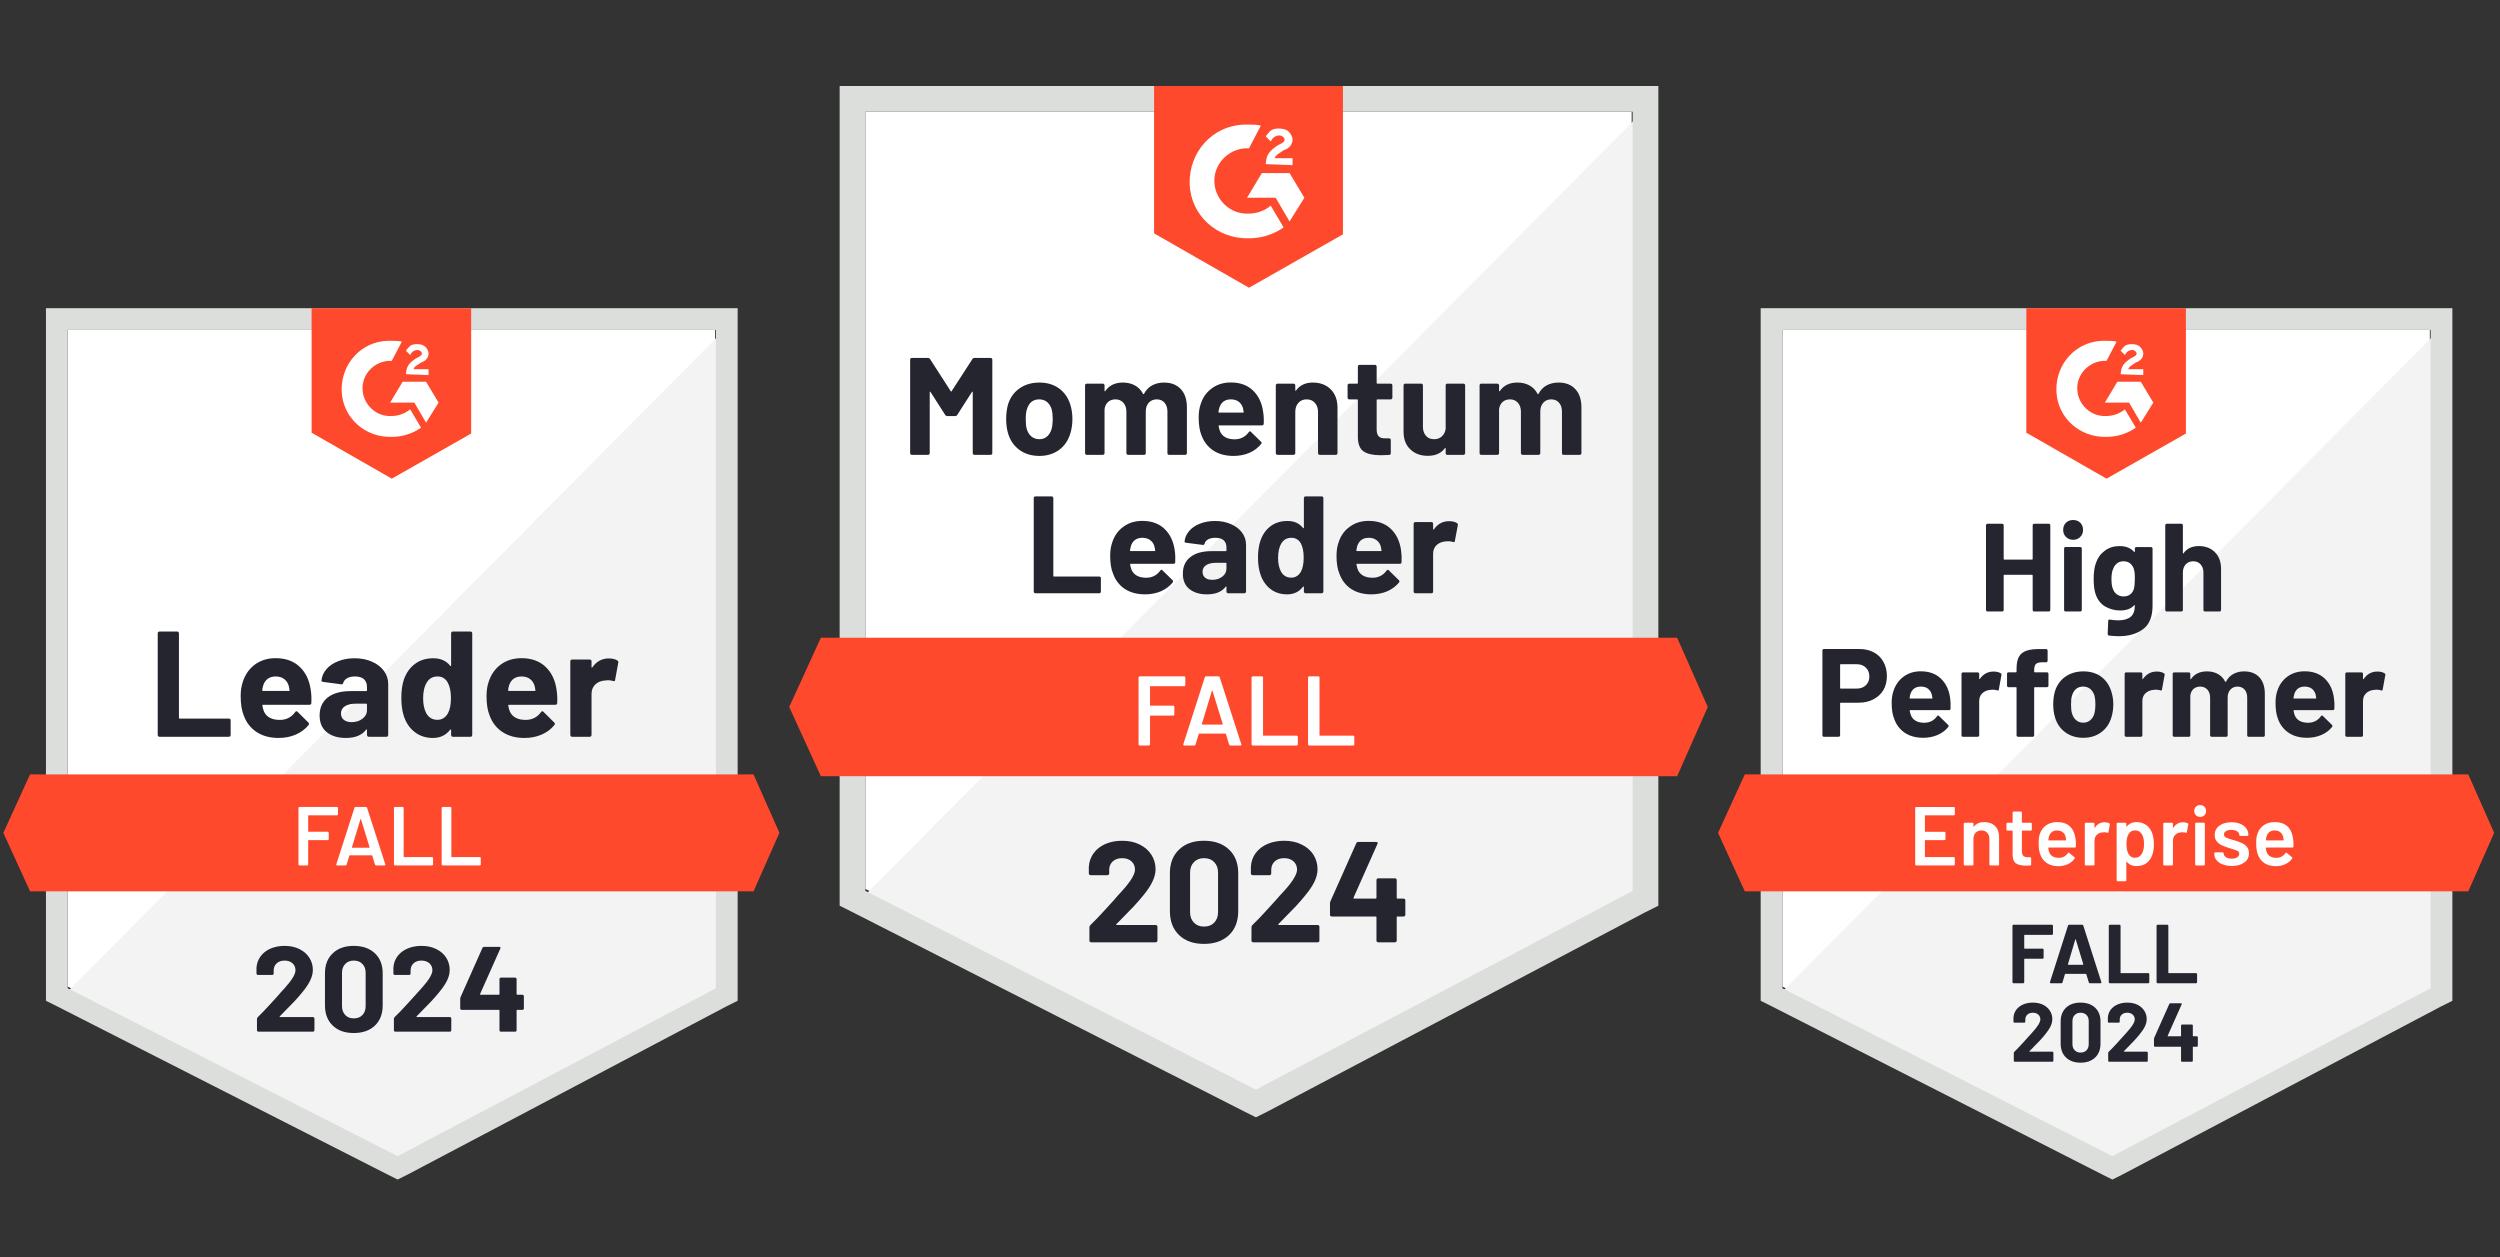
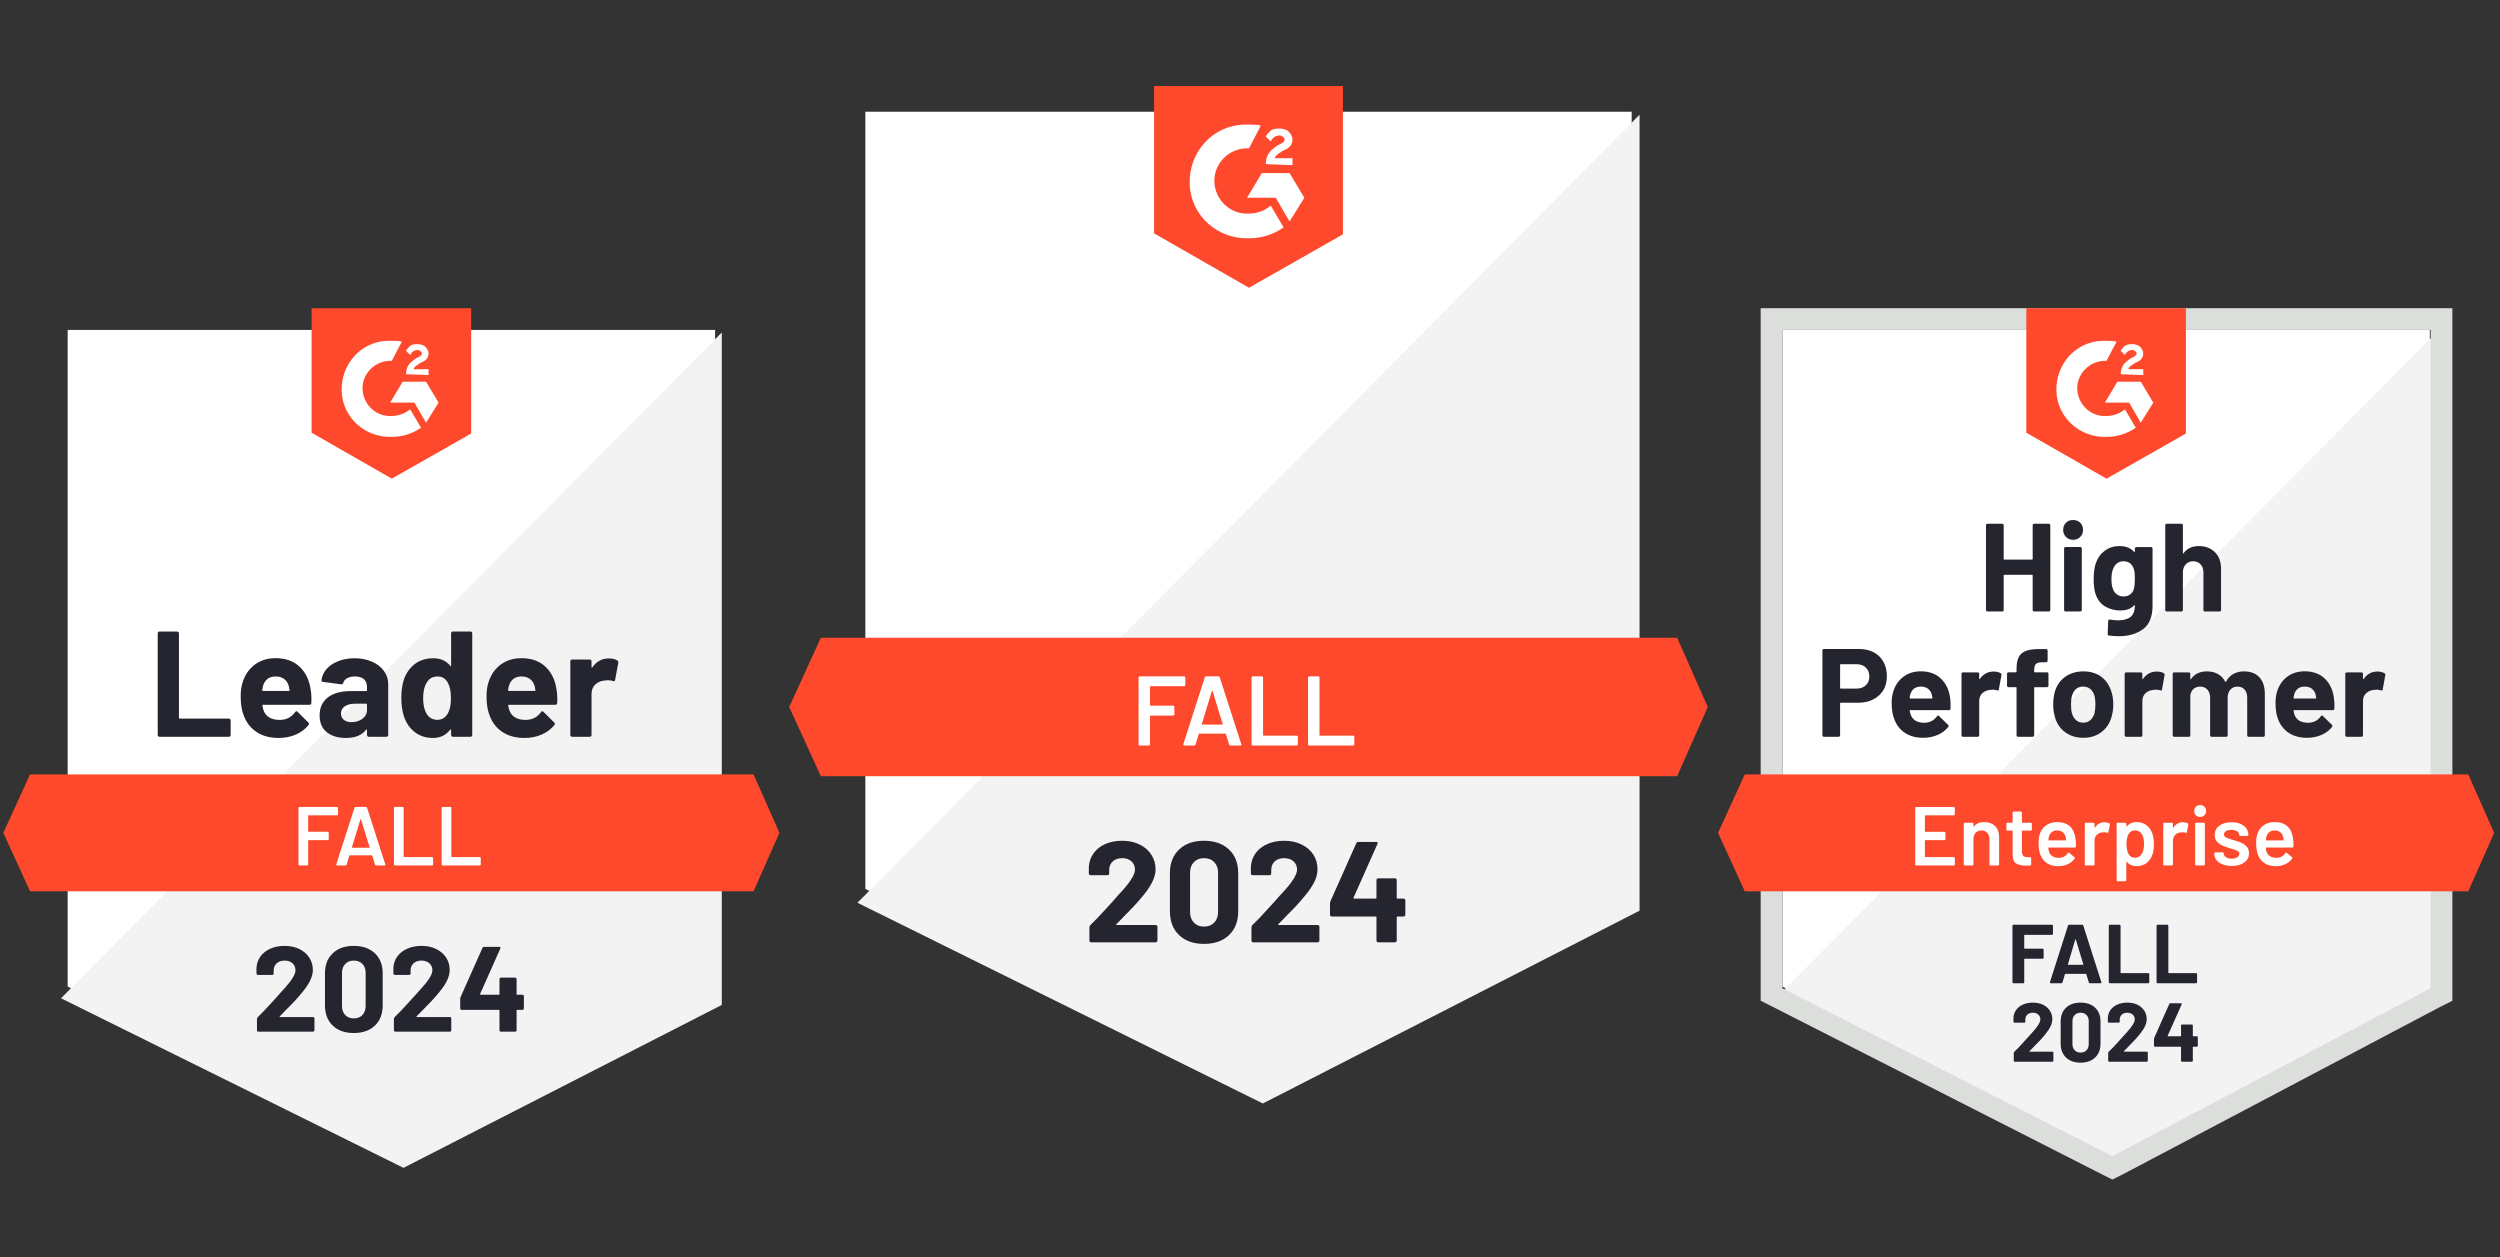
<svg xmlns="http://www.w3.org/2000/svg" width="340" height="171" viewBox="0 0 340 171" fill="none">
  <rect x="0" y="0" width="340" height="171" fill="#333333" stroke="none" />
  <path d="M9.203 134.173L54.08 157.009L97.253 134.173V44.873H9.203V134.173Z" fill="white" />
  <path d="M98.162 45.214L8.294 135.763L54.875 158.827L98.162 136.672V45.214Z" fill="#F2F3F2" />
-   <path d="M6.249 74.64V136.104L7.839 136.899L52.716 159.736L54.08 160.417L55.443 159.736L98.73 136.899L100.32 136.104V41.919H6.249V74.64ZM9.203 134.4V44.873H97.366V134.4L54.08 157.236L9.203 134.4Z" fill="#DCDEDC" />
  <path d="M53.284 46.35C53.739 46.35 54.193 46.35 54.648 46.464L53.284 49.077C51.239 48.963 49.422 50.554 49.308 52.599C49.194 54.644 50.785 56.462 52.83 56.575H53.284C54.193 56.575 55.102 56.234 55.784 55.666L57.261 58.166C56.125 58.961 54.761 59.416 53.284 59.416C49.649 59.529 46.581 56.802 46.468 53.167C46.354 49.531 49.081 46.464 52.716 46.35H53.284ZM57.943 51.917L59.647 54.757L57.943 57.484L56.352 54.757H53.057L54.761 51.917H57.943ZM55.216 50.895C55.216 50.44 55.33 49.986 55.557 49.645C55.784 49.304 56.238 48.963 56.579 48.736L56.806 48.622C57.261 48.395 57.374 48.281 57.374 48.054C57.374 47.827 57.034 47.6 56.806 47.6C56.352 47.6 56.011 47.827 55.784 48.281L55.216 47.713C55.329 47.486 55.557 47.259 55.784 47.032C56.125 46.804 56.466 46.804 56.806 46.804C57.147 46.804 57.602 46.918 57.829 47.145C58.056 47.373 58.283 47.713 58.283 48.054C58.283 48.622 57.943 49.077 57.261 49.304L56.92 49.531C56.579 49.758 56.352 49.872 56.238 50.213H58.283V51.008L55.216 50.895ZM53.284 65.096L64.078 58.961V41.919H42.378V58.847L53.284 65.096ZM102.479 105.315H4.09L0.454 113.268L4.09 121.221H102.479L106.001 113.268L102.479 105.315Z" fill="#FF492C" />
  <path d="M21.689 100.203C21.62 100.203 21.564 100.18 21.518 100.134C21.473 100.081 21.45 100.021 21.45 99.953V86.137C21.45 86.069 21.473 86.008 21.518 85.956C21.564 85.91 21.62 85.887 21.689 85.887H24.086C24.154 85.887 24.211 85.91 24.256 85.956C24.309 86.008 24.336 86.069 24.336 86.137V97.624C24.336 97.692 24.37 97.726 24.438 97.726H31.119C31.187 97.726 31.247 97.749 31.3 97.794C31.346 97.847 31.369 97.907 31.369 97.976V99.953C31.369 100.021 31.346 100.081 31.3 100.134C31.247 100.18 31.187 100.203 31.119 100.203H21.689ZM42.264 93.863C42.347 94.378 42.374 94.957 42.343 95.601C42.336 95.768 42.249 95.851 42.082 95.851H35.765C35.682 95.851 35.656 95.885 35.686 95.953C35.724 96.226 35.796 96.499 35.902 96.771C36.258 97.529 36.981 97.907 38.072 97.907C38.943 97.9 39.632 97.548 40.139 96.851C40.192 96.768 40.253 96.726 40.321 96.726C40.367 96.726 40.416 96.752 40.469 96.805L41.934 98.26C42.003 98.328 42.037 98.388 42.037 98.442C42.037 98.472 42.01 98.529 41.957 98.612C41.51 99.165 40.931 99.597 40.219 99.907C39.514 100.21 38.738 100.362 37.89 100.362C36.716 100.362 35.724 100.096 34.913 99.566C34.103 99.036 33.52 98.294 33.164 97.34C32.876 96.658 32.732 95.764 32.732 94.658C32.732 93.908 32.834 93.249 33.039 92.681C33.357 91.712 33.906 90.939 34.686 90.364C35.474 89.796 36.405 89.511 37.481 89.511C38.844 89.511 39.939 89.905 40.764 90.693C41.59 91.481 42.09 92.537 42.264 93.863ZM37.504 92C36.64 92 36.072 92.401 35.799 93.204C35.746 93.386 35.701 93.605 35.663 93.863C35.663 93.931 35.697 93.965 35.765 93.965H39.299C39.382 93.965 39.408 93.931 39.378 93.863C39.31 93.469 39.276 93.28 39.276 93.295C39.155 92.886 38.943 92.568 38.64 92.341C38.329 92.113 37.95 92 37.504 92ZM48.217 89.523C49.103 89.523 49.895 89.678 50.592 89.989C51.289 90.292 51.83 90.712 52.216 91.25C52.603 91.78 52.796 92.371 52.796 93.022V99.953C52.796 100.021 52.773 100.081 52.728 100.134C52.682 100.18 52.625 100.203 52.557 100.203H50.16C50.092 100.203 50.035 100.18 49.99 100.134C49.937 100.081 49.91 100.021 49.91 99.953V99.282C49.91 99.244 49.899 99.218 49.876 99.203C49.846 99.188 49.819 99.199 49.797 99.237C49.221 99.987 48.301 100.362 47.036 100.362C45.968 100.362 45.108 100.104 44.457 99.589C43.798 99.074 43.468 98.309 43.468 97.294C43.468 96.249 43.839 95.435 44.582 94.851C45.316 94.276 46.365 93.988 47.729 93.988H49.808C49.876 93.988 49.91 93.954 49.91 93.886V93.431C49.91 92.984 49.774 92.632 49.501 92.375C49.228 92.125 48.819 92 48.274 92C47.858 92 47.509 92.075 47.229 92.227C46.949 92.378 46.767 92.591 46.684 92.863C46.646 93.015 46.559 93.083 46.422 93.068L43.945 92.738C43.779 92.708 43.703 92.647 43.718 92.556C43.771 91.981 43.998 91.462 44.4 91C44.801 90.538 45.335 90.178 46.002 89.921C46.661 89.656 47.399 89.523 48.217 89.523ZM47.808 98.214C48.392 98.214 48.888 98.059 49.297 97.749C49.706 97.438 49.91 97.037 49.91 96.544V95.806C49.91 95.737 49.876 95.703 49.808 95.703H48.342C47.729 95.703 47.248 95.821 46.899 96.056C46.551 96.283 46.377 96.609 46.377 97.033C46.377 97.404 46.505 97.692 46.763 97.896C47.02 98.108 47.369 98.214 47.808 98.214ZM61.351 86.137C61.351 86.069 61.374 86.008 61.419 85.956C61.465 85.91 61.521 85.887 61.59 85.887H63.987C64.055 85.887 64.112 85.91 64.157 85.956C64.203 86.008 64.225 86.069 64.225 86.137V99.953C64.225 100.021 64.203 100.081 64.157 100.134C64.112 100.18 64.055 100.203 63.987 100.203H61.59C61.521 100.203 61.465 100.18 61.419 100.134C61.374 100.081 61.351 100.021 61.351 99.953V99.282C61.351 99.244 61.336 99.222 61.305 99.214C61.275 99.207 61.249 99.214 61.226 99.237C60.65 99.987 59.866 100.362 58.874 100.362C57.92 100.362 57.098 100.096 56.409 99.566C55.719 99.036 55.223 98.309 54.92 97.385C54.693 96.673 54.58 95.847 54.58 94.908C54.58 93.939 54.701 93.094 54.943 92.375C55.261 91.496 55.757 90.803 56.431 90.296C57.106 89.78 57.939 89.523 58.931 89.523C59.916 89.523 60.681 89.864 61.226 90.545C61.249 90.591 61.275 90.606 61.305 90.591C61.336 90.576 61.351 90.549 61.351 90.511V86.137ZM60.919 97.01C61.192 96.51 61.328 95.821 61.328 94.942C61.328 94.033 61.177 93.318 60.874 92.795C60.563 92.265 60.109 92 59.51 92C58.867 92 58.382 92.265 58.056 92.795C57.715 93.333 57.545 94.056 57.545 94.965C57.545 95.783 57.689 96.465 57.977 97.01C58.317 97.601 58.821 97.896 59.488 97.896C60.101 97.896 60.578 97.601 60.919 97.01ZM75.7 93.863C75.784 94.378 75.81 94.957 75.78 95.601C75.772 95.768 75.685 95.851 75.518 95.851H69.201C69.118 95.851 69.092 95.885 69.122 95.953C69.16 96.226 69.232 96.499 69.338 96.771C69.694 97.529 70.417 97.907 71.508 97.907C72.379 97.9 73.068 97.548 73.576 96.851C73.629 96.768 73.689 96.726 73.757 96.726C73.803 96.726 73.852 96.752 73.905 96.805L75.371 98.26C75.439 98.328 75.473 98.388 75.473 98.442C75.473 98.472 75.447 98.529 75.393 98.612C74.947 99.165 74.367 99.597 73.655 99.907C72.951 100.21 72.174 100.362 71.326 100.362C70.152 100.362 69.16 100.096 68.349 99.566C67.539 99.036 66.956 98.294 66.6 97.34C66.312 96.658 66.168 95.764 66.168 94.658C66.168 93.908 66.27 93.249 66.475 92.681C66.793 91.712 67.342 90.939 68.122 90.364C68.91 89.796 69.842 89.511 70.917 89.511C72.28 89.511 73.375 89.905 74.201 90.693C75.026 91.481 75.526 92.537 75.7 93.863ZM70.94 92C70.076 92 69.508 92.401 69.236 93.204C69.183 93.386 69.137 93.605 69.099 93.863C69.099 93.931 69.133 93.965 69.201 93.965H72.735C72.818 93.965 72.845 93.931 72.814 93.863C72.746 93.469 72.712 93.28 72.712 93.295C72.591 92.886 72.379 92.568 72.076 92.341C71.765 92.113 71.387 92 70.94 92ZM82.801 89.546C83.293 89.546 83.68 89.64 83.96 89.83C84.073 89.89 84.115 89.993 84.085 90.136L83.653 92.477C83.645 92.636 83.551 92.681 83.369 92.613C83.165 92.545 82.926 92.511 82.653 92.511C82.547 92.511 82.4 92.526 82.21 92.556C81.718 92.594 81.301 92.772 80.96 93.09C80.62 93.416 80.449 93.844 80.449 94.374V99.953C80.449 100.021 80.427 100.081 80.381 100.134C80.328 100.18 80.267 100.203 80.199 100.203H77.813C77.745 100.203 77.685 100.18 77.632 100.134C77.586 100.081 77.563 100.021 77.563 99.953V89.932C77.563 89.864 77.586 89.807 77.632 89.761C77.685 89.716 77.745 89.693 77.813 89.693H80.199C80.267 89.693 80.328 89.716 80.381 89.761C80.427 89.807 80.449 89.864 80.449 89.932V90.716C80.449 90.754 80.461 90.78 80.483 90.795C80.514 90.811 80.536 90.803 80.552 90.773C81.112 89.955 81.862 89.546 82.801 89.546Z" fill="#252530" />
  <path d="M45.968 110.746C45.968 110.784 45.953 110.814 45.922 110.837C45.9 110.867 45.869 110.882 45.831 110.882H41.969C41.931 110.882 41.912 110.901 41.912 110.939V113.063C41.912 113.101 41.931 113.12 41.969 113.12H44.57C44.608 113.12 44.642 113.132 44.673 113.154C44.695 113.185 44.707 113.219 44.707 113.257V114.12C44.707 114.158 44.695 114.192 44.673 114.222C44.642 114.245 44.608 114.256 44.57 114.256H41.969C41.931 114.256 41.912 114.275 41.912 114.313V117.563C41.912 117.6 41.897 117.631 41.866 117.653C41.844 117.684 41.813 117.699 41.775 117.699H40.73C40.692 117.699 40.662 117.684 40.639 117.653C40.609 117.631 40.594 117.6 40.594 117.563V109.882C40.594 109.844 40.609 109.814 40.639 109.791C40.662 109.761 40.692 109.746 40.73 109.746H45.831C45.869 109.746 45.9 109.761 45.922 109.791C45.953 109.814 45.968 109.844 45.968 109.882V110.746ZM51.148 117.699C51.073 117.699 51.023 117.661 51.001 117.585L50.626 116.37C50.611 116.339 50.592 116.324 50.569 116.324H47.57C47.547 116.324 47.528 116.339 47.513 116.37L47.138 117.585C47.115 117.661 47.066 117.699 46.99 117.699H45.854C45.809 117.699 45.775 117.684 45.752 117.653C45.729 117.631 45.725 117.593 45.74 117.54L48.206 109.86C48.229 109.784 48.278 109.746 48.354 109.746H49.774C49.849 109.746 49.899 109.784 49.922 109.86L52.398 117.54C52.406 117.555 52.41 117.574 52.41 117.597C52.41 117.665 52.368 117.699 52.285 117.699H51.148ZM47.865 115.222C47.858 115.268 47.873 115.29 47.91 115.29H50.217C50.262 115.29 50.278 115.268 50.262 115.222L49.092 111.416C49.084 111.386 49.073 111.371 49.058 111.371C49.043 111.371 49.032 111.386 49.024 111.416L47.865 115.222ZM53.716 117.699C53.678 117.699 53.648 117.684 53.625 117.653C53.595 117.631 53.58 117.6 53.58 117.563V109.882C53.58 109.844 53.595 109.814 53.625 109.791C53.648 109.761 53.678 109.746 53.716 109.746H54.761C54.799 109.746 54.833 109.761 54.864 109.791C54.886 109.814 54.898 109.844 54.898 109.882V116.506C54.898 116.544 54.917 116.563 54.955 116.563H58.761C58.798 116.563 58.829 116.578 58.852 116.608C58.882 116.631 58.897 116.661 58.897 116.699V117.563C58.897 117.6 58.882 117.631 58.852 117.653C58.829 117.684 58.798 117.699 58.761 117.699H53.716ZM60.203 117.699C60.166 117.699 60.135 117.684 60.113 117.653C60.082 117.631 60.067 117.6 60.067 117.563V109.882C60.067 109.844 60.082 109.814 60.113 109.791C60.135 109.761 60.166 109.746 60.203 109.746H61.249C61.287 109.746 61.321 109.761 61.351 109.791C61.374 109.814 61.385 109.844 61.385 109.882V116.506C61.385 116.544 61.404 116.563 61.442 116.563H65.248C65.286 116.563 65.32 116.578 65.35 116.608C65.373 116.631 65.384 116.661 65.384 116.699V117.563C65.384 117.6 65.373 117.631 65.35 117.653C65.32 117.684 65.286 117.699 65.248 117.699H60.203Z" fill="white" />
  <path d="M38.049 138.217C38.026 138.24 38.019 138.263 38.026 138.286C38.041 138.308 38.064 138.32 38.094 138.32H42.559C42.612 138.32 42.658 138.339 42.696 138.376C42.741 138.414 42.764 138.46 42.764 138.513V140.115C42.764 140.168 42.741 140.213 42.696 140.251C42.658 140.289 42.612 140.308 42.559 140.308H35.152C35.091 140.308 35.042 140.289 35.004 140.251C34.966 140.213 34.947 140.168 34.947 140.115V138.592C34.947 138.494 34.981 138.411 35.05 138.342C35.587 137.82 36.136 137.248 36.697 136.627C37.257 136.006 37.61 135.619 37.754 135.468C38.056 135.104 38.367 134.756 38.685 134.423C39.685 133.317 40.185 132.495 40.185 131.957C40.185 131.571 40.048 131.253 39.776 131.003C39.503 130.761 39.147 130.639 38.708 130.639C38.269 130.639 37.913 130.761 37.64 131.003C37.36 131.253 37.22 131.582 37.22 131.991V132.4C37.22 132.453 37.201 132.499 37.163 132.537C37.125 132.575 37.08 132.594 37.026 132.594H35.084C35.031 132.594 34.985 132.575 34.947 132.537C34.902 132.499 34.879 132.453 34.879 132.4V131.628C34.917 131.037 35.106 130.511 35.447 130.049C35.788 129.594 36.239 129.246 36.799 129.003C37.367 128.761 38.004 128.64 38.708 128.64C39.488 128.64 40.166 128.787 40.742 129.083C41.317 129.371 41.76 129.761 42.071 130.253C42.389 130.753 42.548 131.302 42.548 131.9C42.548 132.363 42.431 132.836 42.196 133.321C41.969 133.805 41.624 134.328 41.162 134.889C40.821 135.313 40.454 135.737 40.06 136.161C39.666 136.578 39.079 137.18 38.299 137.967L38.049 138.217ZM48.115 140.49C46.903 140.49 45.949 140.153 45.252 139.478C44.548 138.804 44.195 137.884 44.195 136.718V132.366C44.195 131.223 44.548 130.317 45.252 129.651C45.949 128.977 46.903 128.64 48.115 128.64C49.319 128.64 50.278 128.977 50.989 129.651C51.694 130.317 52.046 131.223 52.046 132.366V136.718C52.046 137.884 51.694 138.804 50.989 139.478C50.278 140.153 49.319 140.49 48.115 140.49ZM48.115 138.501C48.607 138.501 48.997 138.35 49.285 138.047C49.581 137.744 49.728 137.339 49.728 136.831V132.298C49.728 131.798 49.581 131.397 49.285 131.094C48.997 130.791 48.607 130.639 48.115 130.639C47.63 130.639 47.244 130.791 46.956 131.094C46.661 131.397 46.513 131.798 46.513 132.298V136.831C46.513 137.339 46.661 137.744 46.956 138.047C47.244 138.35 47.63 138.501 48.115 138.501ZM56.659 138.217C56.636 138.24 56.632 138.263 56.647 138.286C56.655 138.308 56.678 138.32 56.715 138.32H61.181C61.233 138.32 61.279 138.339 61.317 138.376C61.355 138.414 61.374 138.46 61.374 138.513V140.115C61.374 140.168 61.355 140.213 61.317 140.251C61.279 140.289 61.233 140.308 61.181 140.308H53.762C53.709 140.308 53.663 140.289 53.625 140.251C53.587 140.213 53.569 140.168 53.569 140.115V138.592C53.569 138.494 53.599 138.411 53.659 138.342C54.205 137.82 54.754 137.248 55.307 136.627C55.867 136.006 56.219 135.619 56.363 135.468C56.674 135.104 56.988 134.756 57.306 134.423C58.306 133.317 58.806 132.495 58.806 131.957C58.806 131.571 58.67 131.253 58.397 131.003C58.117 130.761 57.757 130.639 57.318 130.639C56.878 130.639 56.522 130.761 56.25 131.003C55.977 131.253 55.841 131.582 55.841 131.991V132.4C55.841 132.453 55.822 132.499 55.784 132.537C55.746 132.575 55.697 132.594 55.636 132.594H53.693C53.64 132.594 53.595 132.575 53.557 132.537C53.519 132.499 53.5 132.453 53.5 132.4V131.628C53.531 131.037 53.716 130.511 54.057 130.049C54.398 129.594 54.852 129.246 55.42 129.003C55.988 128.761 56.621 128.64 57.318 128.64C58.098 128.64 58.776 128.787 59.351 129.083C59.935 129.371 60.381 129.761 60.692 130.253C61.002 130.753 61.158 131.302 61.158 131.9C61.158 132.363 61.044 132.836 60.817 133.321C60.582 133.805 60.234 134.328 59.772 134.889C59.431 135.313 59.063 135.737 58.67 136.161C58.276 136.578 57.689 137.18 56.909 137.967L56.659 138.217ZM71.042 135.286C71.095 135.286 71.144 135.305 71.19 135.343C71.228 135.381 71.247 135.426 71.247 135.479V137.149C71.247 137.202 71.228 137.248 71.19 137.286C71.144 137.324 71.095 137.343 71.042 137.343H70.338C70.285 137.343 70.258 137.369 70.258 137.422V140.115C70.258 140.168 70.239 140.213 70.201 140.251C70.156 140.289 70.107 140.308 70.054 140.308H68.134C68.073 140.308 68.024 140.289 67.986 140.251C67.948 140.213 67.929 140.168 67.929 140.115V137.422C67.929 137.369 67.903 137.343 67.85 137.343H62.794C62.741 137.343 62.692 137.324 62.646 137.286C62.608 137.248 62.589 137.202 62.589 137.149V135.831C62.589 135.763 62.608 135.68 62.646 135.582L65.611 128.924C65.657 128.825 65.733 128.776 65.839 128.776H67.895C67.971 128.776 68.024 128.795 68.054 128.833C68.084 128.871 68.081 128.928 68.043 129.003L65.293 135.184C65.286 135.207 65.286 135.229 65.293 135.252C65.308 135.275 65.327 135.286 65.35 135.286H67.85C67.903 135.286 67.929 135.256 67.929 135.195V133.162C67.929 133.101 67.948 133.052 67.986 133.014C68.024 132.976 68.073 132.957 68.134 132.957H70.054C70.107 132.957 70.156 132.976 70.201 133.014C70.239 133.052 70.258 133.101 70.258 133.162V135.195C70.258 135.256 70.285 135.286 70.338 135.286H71.042Z" fill="#252530" />
  <path d="M117.688 120.892L170.806 147.921L221.906 120.892V15.196H117.688V120.892Z" fill="white" />
  <path d="M222.981 15.599L116.613 122.775L171.747 150.073L222.981 123.851V15.599Z" fill="#F2F3F2" />
-   <path d="M114.192 50.428V123.178L116.075 124.12L169.192 151.149L170.806 151.956L172.419 151.149L223.654 124.12L225.536 123.178V11.699H114.192V50.428ZM117.688 121.161V15.196H222.04V121.161L170.806 148.19L117.688 121.161Z" fill="#DCDEDC" />
  <path d="M169.864 16.944C170.402 16.944 170.94 16.944 171.478 17.078L169.864 20.171C167.444 20.037 165.292 21.919 165.158 24.34C165.023 26.76 166.906 28.912 169.326 29.046H169.864C170.94 29.046 172.016 28.643 172.823 27.971L174.571 30.929C173.226 31.87 171.612 32.408 169.864 32.408C165.561 32.543 161.93 29.315 161.796 25.012C161.661 20.709 164.889 17.078 169.192 16.944H169.864ZM175.378 23.533L177.395 26.895L175.378 30.122L173.495 26.895H169.595L171.612 23.533H175.378ZM172.15 22.323C172.15 21.785 172.285 21.247 172.554 20.843C172.823 20.44 173.361 20.037 173.764 19.768L174.033 19.633C174.571 19.364 174.705 19.23 174.705 18.961C174.705 18.692 174.302 18.423 174.033 18.423C173.495 18.423 173.092 18.692 172.823 19.23L172.15 18.557C172.285 18.288 172.554 18.02 172.823 17.751C173.226 17.482 173.63 17.482 174.033 17.482C174.436 17.482 174.974 17.616 175.243 17.885C175.512 18.154 175.781 18.557 175.781 18.961C175.781 19.633 175.378 20.171 174.571 20.44L174.167 20.709C173.764 20.978 173.495 21.112 173.361 21.516H175.781V22.457L172.15 22.323ZM169.864 39.132L182.639 31.87V11.699H156.955V31.736L169.864 39.132ZM228.091 86.736H111.637L107.334 96.149L111.637 105.562H228.091L232.26 96.149L228.091 86.736Z" fill="#FF492C" />
-   <path d="M140.818 80.684C140.755 80.684 140.701 80.662 140.657 80.617C140.612 80.572 140.589 80.519 140.589 80.456V67.735C140.589 67.672 140.612 67.618 140.657 67.573C140.701 67.528 140.755 67.506 140.818 67.506H143.023C143.086 67.506 143.14 67.528 143.185 67.573C143.229 67.618 143.252 67.672 143.252 67.735V78.318C143.252 78.38 143.283 78.412 143.346 78.412H149.505C149.568 78.412 149.617 78.43 149.653 78.466C149.698 78.51 149.72 78.564 149.72 78.627V80.456C149.72 80.519 149.698 80.572 149.653 80.617C149.617 80.662 149.568 80.684 149.505 80.684H140.818ZM159.765 74.848C159.837 75.323 159.859 75.857 159.832 76.448C159.824 76.601 159.743 76.677 159.59 76.677H153.768C153.696 76.677 153.674 76.709 153.7 76.771C153.736 77.022 153.804 77.273 153.902 77.524C154.234 78.224 154.902 78.573 155.906 78.573C156.704 78.564 157.336 78.237 157.802 77.591C157.856 77.52 157.914 77.484 157.977 77.484C158.013 77.484 158.053 77.511 158.098 77.565L159.456 78.896C159.519 78.959 159.55 79.017 159.55 79.071C159.55 79.089 159.528 79.138 159.483 79.219C159.062 79.73 158.528 80.129 157.883 80.415C157.228 80.693 156.511 80.832 155.731 80.832C154.655 80.832 153.741 80.59 152.988 80.106C152.244 79.613 151.71 78.927 151.388 78.049C151.119 77.421 150.984 76.601 150.984 75.588C150.984 74.897 151.078 74.288 151.267 73.759C151.553 72.862 152.06 72.154 152.786 71.634C153.503 71.105 154.359 70.841 155.355 70.841C156.61 70.841 157.618 71.204 158.38 71.93C159.133 72.656 159.595 73.629 159.765 74.848ZM155.368 73.14C154.579 73.14 154.059 73.508 153.808 74.243C153.763 74.404 153.718 74.606 153.674 74.848C153.674 74.911 153.705 74.942 153.768 74.942H157.035C157.107 74.942 157.13 74.911 157.103 74.848C157.04 74.481 157.009 74.306 157.009 74.324C156.901 73.947 156.704 73.656 156.417 73.45C156.139 73.243 155.789 73.14 155.368 73.14ZM165.238 70.854C166.054 70.854 166.78 70.998 167.417 71.285C168.062 71.563 168.564 71.948 168.923 72.441C169.282 72.925 169.461 73.472 169.461 74.082V80.456C169.461 80.519 169.438 80.572 169.394 80.617C169.349 80.662 169.295 80.684 169.232 80.684H167.027C166.964 80.684 166.91 80.662 166.865 80.617C166.821 80.572 166.798 80.519 166.798 80.456V79.837C166.798 79.801 166.785 79.775 166.758 79.757C166.74 79.748 166.718 79.761 166.691 79.797C166.162 80.487 165.315 80.832 164.149 80.832C163.172 80.832 162.379 80.595 161.769 80.12C161.168 79.644 160.868 78.941 160.868 78.008C160.868 77.04 161.209 76.292 161.89 75.763C162.562 75.225 163.526 74.956 164.781 74.956H166.704C166.767 74.956 166.798 74.924 166.798 74.862V74.458C166.798 74.037 166.673 73.71 166.422 73.477C166.171 73.252 165.794 73.14 165.292 73.14C164.907 73.14 164.584 73.208 164.324 73.342C164.064 73.477 163.898 73.669 163.826 73.92C163.791 74.064 163.71 74.127 163.584 74.109L161.298 73.813C161.155 73.786 161.088 73.728 161.097 73.638C161.15 73.118 161.361 72.643 161.729 72.213C162.096 71.782 162.585 71.451 163.194 71.217C163.804 70.975 164.485 70.854 165.238 70.854ZM164.862 78.856C165.4 78.856 165.857 78.712 166.233 78.425C166.61 78.138 166.798 77.766 166.798 77.309V76.637C166.798 76.574 166.767 76.543 166.704 76.543H165.346C164.781 76.543 164.342 76.65 164.028 76.865C163.705 77.081 163.544 77.381 163.544 77.766C163.544 78.107 163.665 78.376 163.907 78.573C164.14 78.761 164.458 78.856 164.862 78.856ZM177.328 67.735C177.328 67.672 177.35 67.618 177.395 67.573C177.44 67.528 177.493 67.506 177.556 67.506H179.748C179.811 67.506 179.865 67.528 179.909 67.573C179.954 67.618 179.977 67.672 179.977 67.735V80.456C179.977 80.519 179.954 80.572 179.909 80.617C179.865 80.662 179.811 80.684 179.748 80.684H177.556C177.493 80.684 177.44 80.662 177.395 80.617C177.35 80.572 177.328 80.519 177.328 80.456V79.837C177.328 79.801 177.314 79.779 177.287 79.77C177.26 79.761 177.233 79.77 177.207 79.797C176.687 80.487 175.965 80.832 175.042 80.832C174.163 80.832 173.41 80.59 172.782 80.106C172.146 79.613 171.689 78.941 171.411 78.089C171.196 77.435 171.088 76.673 171.088 75.803C171.088 74.915 171.205 74.14 171.438 73.477C171.724 72.67 172.177 72.033 172.796 71.567C173.414 71.092 174.185 70.854 175.109 70.854C176.005 70.854 176.705 71.168 177.207 71.796C177.233 71.832 177.26 71.845 177.287 71.836C177.314 71.827 177.328 71.8 177.328 71.755V67.735ZM176.924 77.753C177.175 77.287 177.301 76.65 177.301 75.843C177.301 75.001 177.166 74.342 176.897 73.867C176.601 73.382 176.18 73.14 175.633 73.14C175.042 73.14 174.593 73.382 174.288 73.867C173.975 74.36 173.818 75.028 173.818 75.87C173.818 76.623 173.952 77.251 174.221 77.753C174.535 78.291 174.997 78.56 175.606 78.56C176.171 78.56 176.61 78.291 176.924 77.753ZM190.546 74.848C190.618 75.323 190.64 75.857 190.614 76.448C190.605 76.601 190.524 76.677 190.372 76.677H184.549C184.477 76.677 184.455 76.709 184.482 76.771C184.517 77.022 184.585 77.273 184.683 77.524C185.015 78.224 185.683 78.573 186.687 78.573C187.485 78.564 188.117 78.237 188.583 77.591C188.637 77.52 188.695 77.484 188.758 77.484C188.794 77.484 188.834 77.511 188.879 77.565L190.237 78.896C190.3 78.959 190.331 79.017 190.331 79.071C190.331 79.089 190.309 79.138 190.264 79.219C189.843 79.73 189.309 80.129 188.664 80.415C188.009 80.693 187.292 80.832 186.512 80.832C185.436 80.832 184.522 80.59 183.769 80.106C183.025 79.613 182.491 78.927 182.169 78.049C181.9 77.421 181.765 76.601 181.765 75.588C181.765 74.897 181.859 74.288 182.048 73.759C182.334 72.862 182.841 72.154 183.567 71.634C184.284 71.105 185.141 70.841 186.136 70.841C187.391 70.841 188.399 71.204 189.161 71.93C189.914 72.656 190.376 73.629 190.546 74.848ZM186.149 73.14C185.36 73.14 184.84 73.508 184.589 74.243C184.544 74.404 184.5 74.606 184.455 74.848C184.455 74.911 184.486 74.942 184.549 74.942H187.817C187.888 74.942 187.911 74.911 187.884 74.848C187.821 74.481 187.79 74.306 187.79 74.324C187.682 73.947 187.485 73.656 187.198 73.45C186.92 73.243 186.57 73.14 186.149 73.14ZM197.068 70.881C197.526 70.881 197.884 70.966 198.144 71.137C198.243 71.191 198.283 71.285 198.265 71.419L197.862 73.571C197.853 73.723 197.768 73.768 197.606 73.705C197.418 73.642 197.198 73.611 196.947 73.611C196.84 73.611 196.701 73.62 196.53 73.638C196.073 73.683 195.688 73.849 195.374 74.135C195.06 74.431 194.903 74.826 194.903 75.319V80.456C194.903 80.519 194.885 80.572 194.85 80.617C194.805 80.662 194.751 80.684 194.688 80.684H192.483C192.42 80.684 192.366 80.662 192.321 80.617C192.277 80.572 192.254 80.519 192.254 80.456V71.231C192.254 71.168 192.277 71.114 192.321 71.07C192.366 71.025 192.42 71.002 192.483 71.002H194.688C194.751 71.002 194.805 71.025 194.85 71.07C194.885 71.114 194.903 71.168 194.903 71.231V71.944C194.903 71.988 194.917 72.015 194.944 72.024C194.971 72.033 194.988 72.029 194.997 72.011C195.517 71.258 196.208 70.881 197.068 70.881ZM132.252 48.828C132.315 48.729 132.404 48.68 132.521 48.68H134.726C134.789 48.68 134.843 48.702 134.888 48.747C134.932 48.792 134.955 48.845 134.955 48.908V61.629C134.955 61.692 134.932 61.746 134.888 61.791C134.843 61.836 134.789 61.858 134.726 61.858H132.521C132.458 61.858 132.404 61.836 132.359 61.791C132.315 61.746 132.292 61.692 132.292 61.629V53.332C132.292 53.279 132.279 53.252 132.252 53.252C132.234 53.252 132.212 53.27 132.185 53.306L130.181 56.439C130.118 56.537 130.033 56.587 129.925 56.587H128.809C128.702 56.587 128.617 56.537 128.554 56.439L126.55 53.306C126.523 53.27 126.501 53.256 126.483 53.265C126.456 53.274 126.443 53.301 126.443 53.346V61.629C126.443 61.692 126.42 61.746 126.375 61.791C126.331 61.836 126.277 61.858 126.214 61.858H124.009C123.946 61.858 123.892 61.836 123.847 61.791C123.802 61.746 123.78 61.692 123.78 61.629V48.908C123.78 48.845 123.802 48.792 123.847 48.747C123.892 48.702 123.946 48.68 124.009 48.68H126.214C126.331 48.68 126.42 48.729 126.483 48.828L129.307 53.211C129.343 53.292 129.379 53.292 129.414 53.211L132.252 48.828ZM141.356 62.006C140.298 62.006 139.392 61.733 138.639 61.186C137.886 60.63 137.371 59.877 137.093 58.926C136.923 58.335 136.837 57.694 136.837 57.004C136.837 56.259 136.923 55.592 137.093 55C137.38 54.077 137.9 53.35 138.653 52.821C139.406 52.292 140.311 52.028 141.369 52.028C142.4 52.028 143.279 52.288 144.005 52.808C144.731 53.328 145.247 54.054 145.551 54.986C145.749 55.614 145.847 56.273 145.847 56.963C145.847 57.645 145.762 58.277 145.592 58.859C145.314 59.845 144.803 60.616 144.059 61.172C143.306 61.728 142.405 62.006 141.356 62.006ZM141.356 59.733C141.768 59.733 142.118 59.608 142.405 59.357C142.692 59.106 142.898 58.761 143.023 58.321C143.122 57.918 143.171 57.479 143.171 57.004C143.171 56.475 143.122 56.026 143.023 55.659C142.889 55.237 142.678 54.906 142.391 54.664C142.095 54.431 141.741 54.314 141.329 54.314C140.908 54.314 140.553 54.431 140.267 54.664C139.989 54.906 139.787 55.237 139.661 55.659C139.554 55.964 139.5 56.412 139.5 57.004C139.5 57.568 139.545 58.008 139.635 58.321C139.76 58.761 139.971 59.106 140.267 59.357C140.562 59.608 140.925 59.733 141.356 59.733ZM158.299 52.028C159.277 52.028 160.039 52.324 160.586 52.916C161.141 53.507 161.419 54.337 161.419 55.403V61.629C161.419 61.692 161.397 61.746 161.352 61.791C161.307 61.836 161.253 61.858 161.191 61.858H158.985C158.923 61.858 158.869 61.836 158.824 61.791C158.788 61.746 158.77 61.692 158.77 61.629V55.981C158.77 55.471 158.636 55.063 158.367 54.758C158.107 54.462 157.757 54.314 157.318 54.314C156.879 54.314 156.52 54.462 156.242 54.758C155.964 55.063 155.825 55.466 155.825 55.968V61.629C155.825 61.692 155.803 61.746 155.758 61.791C155.713 61.836 155.659 61.858 155.597 61.858H153.418C153.355 61.858 153.302 61.836 153.257 61.791C153.212 61.746 153.189 61.692 153.189 61.629V55.981C153.189 55.48 153.051 55.076 152.773 54.771C152.504 54.467 152.15 54.314 151.71 54.314C151.307 54.314 150.971 54.431 150.702 54.664C150.433 54.906 150.271 55.237 150.218 55.659V61.629C150.218 61.692 150.195 61.746 150.15 61.791C150.106 61.836 150.052 61.858 149.989 61.858H147.784C147.721 61.858 147.672 61.836 147.636 61.791C147.591 61.746 147.568 61.692 147.568 61.629V52.404C147.568 52.342 147.591 52.288 147.636 52.243C147.672 52.198 147.721 52.176 147.784 52.176H149.989C150.052 52.176 150.106 52.198 150.15 52.243C150.195 52.288 150.218 52.342 150.218 52.404V53.144C150.218 53.18 150.231 53.202 150.258 53.211C150.285 53.229 150.307 53.22 150.325 53.184C150.845 52.413 151.643 52.028 152.719 52.028C153.346 52.028 153.898 52.163 154.373 52.431C154.839 52.691 155.198 53.068 155.449 53.561C155.485 53.633 155.529 53.633 155.583 53.561C155.861 53.041 156.233 52.656 156.699 52.404C157.174 52.154 157.708 52.028 158.299 52.028ZM171.787 56.022C171.868 56.497 171.895 57.03 171.868 57.622C171.859 57.775 171.778 57.851 171.626 57.851H165.803C165.731 57.851 165.709 57.882 165.736 57.945C165.772 58.196 165.839 58.447 165.938 58.698C166.26 59.397 166.924 59.747 167.928 59.747C168.735 59.738 169.371 59.411 169.837 58.765C169.882 58.693 169.936 58.658 169.999 58.658C170.044 58.658 170.088 58.684 170.133 58.738L171.491 60.069C171.554 60.132 171.586 60.191 171.586 60.244C171.586 60.262 171.559 60.312 171.505 60.392C171.092 60.903 170.559 61.302 169.905 61.589C169.259 61.867 168.546 62.006 167.766 62.006C166.682 62.006 165.767 61.764 165.023 61.28C164.279 60.787 163.741 60.101 163.41 59.222C163.15 58.595 163.02 57.775 163.02 56.761C163.02 56.071 163.114 55.462 163.302 54.933C163.589 54.036 164.095 53.328 164.821 52.808C165.539 52.279 166.395 52.015 167.39 52.015C168.645 52.015 169.649 52.378 170.402 53.104C171.164 53.83 171.626 54.803 171.787 56.022ZM167.403 54.314C166.614 54.314 166.095 54.682 165.843 55.417C165.79 55.578 165.745 55.78 165.709 56.022C165.709 56.085 165.74 56.116 165.803 56.116H169.057C169.138 56.116 169.165 56.085 169.138 56.022C169.075 55.654 169.044 55.48 169.044 55.497C168.927 55.121 168.73 54.83 168.452 54.623C168.165 54.417 167.816 54.314 167.403 54.314ZM178.551 52.028C179.555 52.028 180.367 52.337 180.985 52.956C181.595 53.566 181.9 54.399 181.9 55.457V61.629C181.9 61.692 181.877 61.746 181.832 61.791C181.788 61.836 181.734 61.858 181.671 61.858H179.479C179.416 61.858 179.363 61.836 179.318 61.791C179.273 61.746 179.251 61.692 179.251 61.629V56.008C179.251 55.506 179.107 55.099 178.82 54.785C178.542 54.471 178.17 54.314 177.704 54.314C177.238 54.314 176.866 54.471 176.588 54.785C176.301 55.099 176.158 55.506 176.158 56.008V61.629C176.158 61.692 176.135 61.746 176.09 61.791C176.046 61.836 175.992 61.858 175.929 61.858H173.737C173.674 61.858 173.621 61.836 173.576 61.791C173.531 61.746 173.509 61.692 173.509 61.629V52.404C173.509 52.342 173.531 52.288 173.576 52.243C173.621 52.198 173.674 52.176 173.737 52.176H175.929C175.992 52.176 176.046 52.198 176.09 52.243C176.135 52.288 176.158 52.342 176.158 52.404V53.063C176.158 53.099 176.171 53.126 176.198 53.144C176.225 53.153 176.243 53.144 176.252 53.117C176.772 52.391 177.538 52.028 178.551 52.028ZM189.363 54.086C189.363 54.148 189.341 54.202 189.296 54.247C189.251 54.292 189.197 54.314 189.134 54.314H187.319C187.256 54.314 187.225 54.345 187.225 54.408V58.389C187.225 58.81 187.31 59.119 187.48 59.316C187.651 59.514 187.924 59.612 188.301 59.612H188.919C188.982 59.612 189.036 59.635 189.081 59.68C189.125 59.724 189.148 59.778 189.148 59.841V61.629C189.148 61.773 189.072 61.854 188.919 61.871C188.399 61.898 188.023 61.912 187.79 61.912C186.75 61.912 185.974 61.742 185.463 61.401C184.943 61.051 184.679 60.401 184.67 59.451V54.408C184.67 54.345 184.638 54.314 184.576 54.314H183.5C183.437 54.314 183.383 54.292 183.339 54.247C183.294 54.202 183.271 54.148 183.271 54.086V52.404C183.271 52.342 183.294 52.288 183.339 52.243C183.383 52.198 183.437 52.176 183.5 52.176H184.576C184.638 52.176 184.67 52.145 184.67 52.082V49.849C184.67 49.787 184.692 49.733 184.737 49.688C184.782 49.643 184.836 49.621 184.898 49.621H187.01C187.072 49.621 187.122 49.643 187.158 49.688C187.202 49.733 187.225 49.787 187.225 49.849V52.082C187.225 52.145 187.256 52.176 187.319 52.176H189.134C189.197 52.176 189.251 52.198 189.296 52.243C189.341 52.288 189.363 52.342 189.363 52.404V54.086ZM196.611 52.404C196.611 52.342 196.629 52.288 196.665 52.243C196.71 52.198 196.764 52.176 196.826 52.176H199.032C199.094 52.176 199.148 52.198 199.193 52.243C199.238 52.288 199.26 52.342 199.26 52.404V61.629C199.26 61.692 199.238 61.746 199.193 61.791C199.148 61.836 199.094 61.858 199.032 61.858H196.826C196.764 61.858 196.71 61.836 196.665 61.791C196.629 61.746 196.611 61.692 196.611 61.629V60.997C196.611 60.953 196.598 60.93 196.571 60.93C196.544 60.921 196.517 60.935 196.49 60.971C195.988 61.652 195.213 61.992 194.164 61.992C193.204 61.992 192.42 61.701 191.81 61.118C191.192 60.545 190.883 59.738 190.883 58.698V52.404C190.883 52.342 190.905 52.288 190.95 52.243C190.995 52.198 191.048 52.176 191.111 52.176H193.29C193.352 52.176 193.406 52.198 193.451 52.243C193.496 52.288 193.518 52.342 193.518 52.404V58.039C193.518 58.541 193.653 58.949 193.922 59.263C194.191 59.577 194.563 59.733 195.038 59.733C195.468 59.733 195.822 59.603 196.1 59.343C196.378 59.083 196.548 58.747 196.611 58.335V52.404ZM211.955 52.028C212.932 52.028 213.694 52.324 214.241 52.916C214.797 53.507 215.074 54.337 215.074 55.403V61.629C215.074 61.692 215.052 61.746 215.007 61.791C214.962 61.836 214.909 61.858 214.846 61.858H212.64C212.578 61.858 212.524 61.836 212.479 61.791C212.443 61.746 212.425 61.692 212.425 61.629V55.981C212.425 55.471 212.291 55.063 212.022 54.758C211.762 54.462 211.412 54.314 210.973 54.314C210.534 54.314 210.175 54.462 209.897 54.758C209.619 55.063 209.48 55.466 209.48 55.968V61.629C209.48 61.692 209.458 61.746 209.413 61.791C209.368 61.836 209.314 61.858 209.252 61.858H207.073C207.01 61.858 206.957 61.836 206.912 61.791C206.867 61.746 206.845 61.692 206.845 61.629V55.981C206.845 55.48 206.706 55.076 206.428 54.771C206.159 54.467 205.805 54.314 205.365 54.314C204.962 54.314 204.626 54.431 204.357 54.664C204.088 54.906 203.927 55.237 203.873 55.659V61.629C203.873 61.692 203.85 61.746 203.805 61.791C203.761 61.836 203.707 61.858 203.644 61.858H201.439C201.376 61.858 201.322 61.836 201.277 61.791C201.242 61.746 201.224 61.692 201.224 61.629V52.404C201.224 52.342 201.242 52.288 201.277 52.243C201.322 52.198 201.376 52.176 201.439 52.176H203.644C203.707 52.176 203.761 52.198 203.805 52.243C203.85 52.288 203.873 52.342 203.873 52.404V53.144C203.873 53.18 203.886 53.202 203.913 53.211C203.94 53.229 203.962 53.22 203.98 53.184C204.5 52.413 205.298 52.028 206.374 52.028C207.001 52.028 207.553 52.163 208.028 52.431C208.494 52.691 208.853 53.068 209.104 53.561C209.14 53.633 209.184 53.633 209.238 53.561C209.516 53.041 209.888 52.656 210.354 52.404C210.83 52.154 211.363 52.028 211.955 52.028Z" fill="#252530" />
  <path d="M161.204 93.164C161.204 93.208 161.186 93.244 161.15 93.271C161.123 93.307 161.088 93.325 161.043 93.325H156.471C156.426 93.325 156.403 93.347 156.403 93.392V95.907C156.403 95.952 156.426 95.974 156.471 95.974H159.55C159.595 95.974 159.635 95.987 159.671 96.014C159.698 96.05 159.711 96.091 159.711 96.135V97.157C159.711 97.202 159.698 97.243 159.671 97.278C159.635 97.305 159.595 97.319 159.55 97.319H156.471C156.426 97.319 156.403 97.341 156.403 97.386V101.232C156.403 101.277 156.385 101.313 156.35 101.34C156.323 101.375 156.287 101.393 156.242 101.393H155.005C154.96 101.393 154.924 101.375 154.897 101.34C154.861 101.313 154.844 101.277 154.844 101.232V92.142C154.844 92.097 154.861 92.061 154.897 92.034C154.924 91.998 154.96 91.98 155.005 91.98H161.043C161.088 91.98 161.123 91.998 161.15 92.034C161.186 92.061 161.204 92.097 161.204 92.142V93.164ZM167.336 101.393C167.246 101.393 167.188 101.349 167.161 101.259L166.718 99.82C166.7 99.784 166.677 99.766 166.65 99.766H163.1C163.073 99.766 163.051 99.784 163.033 99.82L162.589 101.259C162.562 101.349 162.504 101.393 162.414 101.393H161.07C161.016 101.393 160.976 101.375 160.949 101.34C160.922 101.313 160.917 101.268 160.935 101.205L163.853 92.115C163.88 92.025 163.938 91.98 164.028 91.98H165.709C165.799 91.98 165.857 92.025 165.884 92.115L168.815 101.205C168.824 101.223 168.829 101.245 168.829 101.272C168.829 101.353 168.779 101.393 168.681 101.393H167.336ZM163.45 98.462C163.441 98.516 163.459 98.543 163.504 98.543H166.233C166.287 98.543 166.305 98.516 166.287 98.462L164.902 93.957C164.893 93.921 164.88 93.903 164.862 93.903C164.844 93.903 164.83 93.921 164.821 93.957L163.45 98.462ZM170.375 101.393C170.33 101.393 170.295 101.375 170.268 101.34C170.232 101.313 170.214 101.277 170.214 101.232V92.142C170.214 92.097 170.232 92.061 170.268 92.034C170.295 91.998 170.33 91.98 170.375 91.98H171.612C171.657 91.98 171.698 91.998 171.733 92.034C171.76 92.061 171.774 92.097 171.774 92.142V99.981C171.774 100.026 171.796 100.049 171.841 100.049H176.346C176.391 100.049 176.427 100.067 176.453 100.102C176.489 100.129 176.507 100.165 176.507 100.21V101.232C176.507 101.277 176.489 101.313 176.453 101.34C176.427 101.375 176.391 101.393 176.346 101.393H170.375ZM178.054 101.393C178.009 101.393 177.973 101.375 177.946 101.34C177.91 101.313 177.892 101.277 177.892 101.232V92.142C177.892 92.097 177.91 92.061 177.946 92.034C177.973 91.998 178.009 91.98 178.054 91.98H179.291C179.336 91.98 179.376 91.998 179.412 92.034C179.439 92.061 179.452 92.097 179.452 92.142V99.981C179.452 100.026 179.475 100.049 179.519 100.049H184.024C184.069 100.049 184.11 100.067 184.145 100.102C184.172 100.129 184.186 100.165 184.186 100.21V101.232C184.186 101.277 184.172 101.313 184.145 101.34C184.11 101.375 184.069 101.393 184.024 101.393H178.054Z" fill="white" />
  <path d="M151.831 125.679C151.804 125.706 151.795 125.733 151.804 125.76C151.822 125.787 151.849 125.8 151.885 125.8H157.17C157.233 125.8 157.286 125.823 157.331 125.868C157.385 125.912 157.412 125.966 157.412 126.029V127.925C157.412 127.988 157.385 128.042 157.331 128.086C157.286 128.131 157.233 128.154 157.17 128.154H148.402C148.33 128.154 148.272 128.131 148.227 128.086C148.183 128.042 148.16 127.988 148.16 127.925V126.123C148.16 126.007 148.2 125.908 148.281 125.827C148.918 125.209 149.568 124.532 150.231 123.797C150.894 123.062 151.311 122.604 151.482 122.425C151.84 121.995 152.208 121.582 152.584 121.188C153.768 119.879 154.359 118.906 154.359 118.27C154.359 117.813 154.198 117.436 153.875 117.14C153.553 116.853 153.131 116.71 152.611 116.71C152.091 116.71 151.67 116.853 151.347 117.14C151.015 117.436 150.85 117.826 150.85 118.31V118.794C150.85 118.857 150.827 118.911 150.782 118.956C150.738 119.001 150.684 119.023 150.621 119.023H148.322C148.259 119.023 148.205 119.001 148.16 118.956C148.106 118.911 148.079 118.857 148.079 118.794V117.88C148.124 117.181 148.348 116.558 148.752 116.011C149.155 115.473 149.689 115.06 150.352 114.774C151.024 114.487 151.778 114.343 152.611 114.343C153.535 114.343 154.337 114.518 155.018 114.868C155.7 115.208 156.224 115.67 156.592 116.253C156.968 116.844 157.156 117.494 157.156 118.203C157.156 118.749 157.018 119.31 156.74 119.884C156.471 120.457 156.063 121.076 155.516 121.739C155.112 122.241 154.678 122.743 154.211 123.245C153.745 123.738 153.051 124.451 152.127 125.384L151.831 125.679ZM163.746 128.369C162.311 128.369 161.182 127.97 160.357 127.172C159.523 126.374 159.106 125.285 159.106 123.904V118.754C159.106 117.4 159.523 116.329 160.357 115.54C161.182 114.742 162.311 114.343 163.746 114.343C165.171 114.343 166.305 114.742 167.148 115.54C167.982 116.329 168.398 117.4 168.398 118.754V123.904C168.398 125.285 167.982 126.374 167.148 127.172C166.305 127.97 165.171 128.369 163.746 128.369ZM163.746 126.016C164.328 126.016 164.79 125.836 165.131 125.478C165.48 125.119 165.655 124.639 165.655 124.039V118.673C165.655 118.082 165.48 117.606 165.131 117.248C164.79 116.889 164.328 116.71 163.746 116.71C163.172 116.71 162.715 116.889 162.374 117.248C162.024 117.606 161.85 118.082 161.85 118.673V124.039C161.85 124.639 162.024 125.119 162.374 125.478C162.715 125.836 163.172 126.016 163.746 126.016ZM173.858 125.679C173.831 125.706 173.827 125.733 173.845 125.76C173.854 125.787 173.881 125.8 173.925 125.8H179.21C179.273 125.8 179.327 125.823 179.372 125.868C179.416 125.912 179.439 125.966 179.439 126.029V127.925C179.439 127.988 179.416 128.042 179.372 128.086C179.327 128.131 179.273 128.154 179.21 128.154H170.429C170.366 128.154 170.312 128.131 170.268 128.086C170.223 128.042 170.2 127.988 170.2 127.925V126.123C170.2 126.007 170.236 125.908 170.308 125.827C170.953 125.209 171.603 124.532 172.258 123.797C172.921 123.062 173.338 122.604 173.508 122.425C173.876 121.995 174.248 121.582 174.625 121.188C175.808 119.879 176.4 118.906 176.4 118.27C176.4 117.813 176.238 117.436 175.916 117.14C175.584 116.853 175.158 116.71 174.638 116.71C174.118 116.71 173.697 116.853 173.374 117.14C173.051 117.436 172.89 117.826 172.89 118.31V118.794C172.89 118.857 172.868 118.911 172.823 118.956C172.778 119.001 172.72 119.023 172.648 119.023H170.348C170.286 119.023 170.232 119.001 170.187 118.956C170.142 118.911 170.12 118.857 170.12 118.794V117.88C170.156 117.181 170.375 116.558 170.779 116.011C171.182 115.473 171.72 115.06 172.392 114.774C173.065 114.487 173.813 114.343 174.638 114.343C175.561 114.343 176.364 114.518 177.045 114.868C177.735 115.208 178.264 115.67 178.632 116.253C179 116.844 179.183 117.494 179.183 118.203C179.183 118.749 179.049 119.31 178.78 119.884C178.502 120.457 178.09 121.076 177.543 121.739C177.139 122.241 176.704 122.743 176.238 123.245C175.772 123.738 175.077 124.451 174.154 125.384L173.858 125.679ZM190.883 122.21C190.945 122.21 191.004 122.232 191.057 122.277C191.102 122.322 191.125 122.376 191.125 122.439V124.415C191.125 124.478 191.102 124.532 191.057 124.577C191.004 124.622 190.945 124.644 190.883 124.644H190.049C189.986 124.644 189.955 124.675 189.955 124.738V127.925C189.955 127.988 189.932 128.042 189.887 128.086C189.834 128.131 189.775 128.154 189.713 128.154H187.44C187.368 128.154 187.31 128.131 187.265 128.086C187.22 128.042 187.198 127.988 187.198 127.925V124.738C187.198 124.675 187.167 124.644 187.104 124.644H181.12C181.057 124.644 180.999 124.622 180.945 124.577C180.9 124.532 180.878 124.478 180.878 124.415V122.855C180.878 122.775 180.9 122.676 180.945 122.56L184.455 114.679C184.508 114.563 184.598 114.505 184.724 114.505H187.158C187.247 114.505 187.31 114.527 187.346 114.572C187.382 114.617 187.377 114.684 187.332 114.774L184.078 122.089C184.069 122.116 184.069 122.143 184.078 122.17C184.096 122.197 184.118 122.21 184.145 122.21H187.104C187.167 122.21 187.198 122.174 187.198 122.102V119.695C187.198 119.624 187.22 119.565 187.265 119.52C187.31 119.476 187.368 119.453 187.44 119.453H189.713C189.775 119.453 189.834 119.476 189.887 119.52C189.932 119.565 189.955 119.624 189.955 119.695V122.102C189.955 122.174 189.986 122.21 190.049 122.21H190.883Z" fill="#252530" />
  <g clip-path="url(#clip0_309_94)">
    <path d="M242.405 134.175L287.283 157.012L330.456 134.175V44.873H242.405V134.175Z" fill="white" />
    <path d="M331.365 45.214L241.496 135.766L288.078 158.829L331.365 136.674V45.214Z" fill="#F2F3F2" />
    <path d="M239.451 74.641V136.106L241.041 136.902L285.919 159.738L287.283 160.42L288.646 159.738L331.933 136.902L333.524 136.106V41.919H239.451V74.641ZM242.404 134.402V44.873H330.57V134.402L287.283 157.239L242.404 134.402Z" fill="#DCDEDC" />
    <path d="M286.487 46.35C286.942 46.35 287.396 46.35 287.851 46.464L286.487 49.077C284.442 48.964 282.624 50.554 282.511 52.599C282.397 54.644 283.988 56.462 286.033 56.576H286.487C287.396 56.576 288.305 56.235 288.987 55.667L290.464 58.166C289.328 58.962 287.964 59.416 286.487 59.416C282.852 59.53 279.784 56.803 279.67 53.167C279.557 49.532 282.283 46.464 285.919 46.35H286.487ZM291.145 51.917L292.85 54.758L291.145 57.485L289.555 54.758H286.26L287.964 51.917H291.145ZM288.419 50.895C288.419 50.441 288.532 49.986 288.76 49.645C288.987 49.304 289.441 48.964 289.782 48.736L290.009 48.623C290.464 48.395 290.577 48.282 290.577 48.055C290.577 47.827 290.237 47.6 290.009 47.6C289.555 47.6 289.214 47.827 288.987 48.282L288.419 47.714C288.532 47.486 288.76 47.259 288.987 47.032C289.328 46.805 289.668 46.805 290.009 46.805C290.35 46.805 290.805 46.918 291.032 47.146C291.259 47.373 291.486 47.714 291.486 48.055C291.486 48.623 291.145 49.077 290.464 49.304L290.123 49.532C289.782 49.759 289.555 49.872 289.441 50.213H291.486V51.009L288.419 50.895ZM286.487 65.097L297.281 58.962V41.919H275.58V58.848L286.487 65.097ZM335.683 105.317H237.292L233.656 113.27L237.292 121.223H335.683L339.205 113.27L335.683 105.317Z" fill="#FF492C" />
    <path d="M252.857 88.263C253.607 88.263 254.266 88.415 254.834 88.718C255.402 89.02 255.841 89.456 256.152 90.024C256.463 90.585 256.618 91.228 256.618 91.956C256.618 92.675 256.459 93.308 256.141 93.853C255.815 94.391 255.36 94.811 254.777 95.114C254.194 95.417 253.52 95.569 252.755 95.569H250.335C250.282 95.569 250.255 95.599 250.255 95.659V99.999C250.255 100.06 250.233 100.109 250.187 100.147C250.149 100.185 250.1 100.204 250.039 100.204H248.051C247.991 100.204 247.941 100.185 247.903 100.147C247.866 100.109 247.847 100.06 247.847 99.999V88.468C247.847 88.407 247.866 88.358 247.903 88.32C247.941 88.282 247.991 88.263 248.051 88.263H252.857ZM252.494 93.648C253.024 93.648 253.444 93.497 253.755 93.194C254.073 92.891 254.232 92.497 254.232 92.012C254.232 91.505 254.073 91.1 253.755 90.797C253.444 90.486 253.024 90.331 252.494 90.331H250.335C250.282 90.331 250.255 90.361 250.255 90.422V93.558C250.255 93.618 250.282 93.648 250.335 93.648H252.494ZM265.218 94.921C265.279 95.353 265.298 95.834 265.275 96.364C265.268 96.508 265.196 96.58 265.059 96.58H259.799C259.731 96.58 259.704 96.606 259.719 96.659C259.757 96.886 259.822 97.114 259.913 97.341C260.208 97.977 260.81 98.295 261.719 98.295C262.446 98.288 263.018 97.992 263.435 97.409C263.488 97.341 263.541 97.307 263.594 97.307C263.624 97.307 263.662 97.329 263.707 97.375L264.934 98.579C264.995 98.64 265.025 98.693 265.025 98.738C265.025 98.761 265.003 98.806 264.957 98.875C264.578 99.344 264.097 99.704 263.514 99.954C262.916 100.212 262.264 100.34 261.56 100.34C260.591 100.34 259.765 100.121 259.083 99.681C258.409 99.234 257.924 98.613 257.629 97.818C257.387 97.25 257.265 96.508 257.265 95.591C257.265 94.963 257.352 94.41 257.527 93.932C257.792 93.129 258.25 92.49 258.901 92.012C259.553 91.535 260.325 91.297 261.219 91.297C262.355 91.297 263.268 91.626 263.957 92.285C264.647 92.944 265.067 93.823 265.218 94.921ZM261.242 93.376C260.522 93.376 260.049 93.709 259.822 94.376C259.776 94.527 259.738 94.709 259.708 94.921C259.708 94.974 259.738 95 259.799 95H262.742C262.81 95 262.833 94.974 262.81 94.921C262.749 94.595 262.719 94.436 262.719 94.444C262.62 94.103 262.442 93.838 262.185 93.648C261.935 93.467 261.621 93.376 261.242 93.376ZM271.126 91.331C271.535 91.331 271.861 91.41 272.104 91.569C272.187 91.615 272.217 91.698 272.194 91.819L271.842 93.762C271.835 93.898 271.755 93.94 271.604 93.887C271.429 93.826 271.232 93.796 271.013 93.796C270.922 93.796 270.793 93.807 270.627 93.83C270.225 93.868 269.88 94.019 269.593 94.285C269.312 94.55 269.172 94.906 269.172 95.353V99.999C269.172 100.06 269.15 100.109 269.104 100.147C269.066 100.185 269.021 100.204 268.968 100.204H266.968C266.915 100.204 266.866 100.185 266.82 100.147C266.783 100.109 266.764 100.06 266.764 99.999V91.649C266.764 91.596 266.783 91.546 266.82 91.501C266.866 91.463 266.915 91.444 266.968 91.444H268.968C269.021 91.444 269.066 91.463 269.104 91.501C269.15 91.546 269.172 91.596 269.172 91.649V92.296C269.172 92.327 269.184 92.349 269.206 92.365C269.221 92.38 269.237 92.372 269.252 92.342C269.721 91.668 270.346 91.331 271.126 91.331ZM278.386 91.433C278.447 91.433 278.496 91.452 278.534 91.49C278.572 91.528 278.591 91.577 278.591 91.637V93.251C278.591 93.311 278.572 93.361 278.534 93.398C278.496 93.436 278.447 93.455 278.386 93.455H276.739C276.678 93.455 276.648 93.482 276.648 93.535V99.999C276.648 100.06 276.629 100.109 276.591 100.147C276.553 100.185 276.504 100.204 276.444 100.204H274.455C274.395 100.204 274.346 100.185 274.308 100.147C274.27 100.109 274.251 100.06 274.251 99.999V93.535C274.251 93.482 274.221 93.455 274.16 93.455H273.16C273.1 93.455 273.05 93.436 273.012 93.398C272.975 93.361 272.956 93.311 272.956 93.251V91.637C272.956 91.577 272.975 91.528 273.012 91.49C273.05 91.452 273.1 91.433 273.16 91.433H274.16C274.221 91.433 274.251 91.403 274.251 91.342V90.967C274.251 90.263 274.357 89.713 274.569 89.32C274.789 88.933 275.137 88.657 275.614 88.49C276.099 88.324 276.769 88.252 277.625 88.274H278.273C278.326 88.274 278.371 88.293 278.409 88.331C278.455 88.377 278.477 88.426 278.477 88.479V89.854C278.477 89.914 278.455 89.963 278.409 90.001C278.371 90.047 278.326 90.07 278.273 90.07H277.705C277.311 90.077 277.034 90.157 276.875 90.308C276.724 90.467 276.648 90.751 276.648 91.16V91.342C276.648 91.403 276.678 91.433 276.739 91.433H278.386ZM283.329 100.34C282.374 100.34 281.556 100.09 280.875 99.591C280.193 99.091 279.727 98.409 279.477 97.545C279.318 97.015 279.239 96.436 279.239 95.807C279.239 95.141 279.318 94.538 279.477 94.001C279.742 93.16 280.216 92.501 280.897 92.024C281.579 91.546 282.397 91.308 283.351 91.308C284.276 91.308 285.071 91.543 285.737 92.012C286.389 92.49 286.851 93.148 287.123 93.989C287.313 94.557 287.408 95.152 287.408 95.773C287.408 96.386 287.328 96.962 287.169 97.5C286.919 98.386 286.453 99.079 285.771 99.579C285.097 100.087 284.283 100.34 283.329 100.34ZM283.329 98.284C283.7 98.284 284.018 98.17 284.283 97.943C284.548 97.716 284.738 97.401 284.851 97C284.934 96.636 284.976 96.239 284.976 95.807C284.976 95.33 284.934 94.928 284.851 94.603C284.722 94.216 284.529 93.913 284.272 93.694C284.007 93.482 283.685 93.376 283.306 93.376C282.927 93.376 282.609 93.482 282.352 93.694C282.094 93.913 281.909 94.216 281.795 94.603C281.704 94.868 281.659 95.269 281.659 95.807C281.659 96.322 281.7 96.72 281.784 97C281.897 97.401 282.087 97.716 282.352 97.943C282.617 98.17 282.942 98.284 283.329 98.284ZM293.316 91.331C293.725 91.331 294.05 91.41 294.293 91.569C294.383 91.615 294.414 91.698 294.383 91.819L294.031 93.762C294.024 93.898 293.944 93.94 293.793 93.887C293.618 93.826 293.422 93.796 293.202 93.796C293.111 93.796 292.986 93.807 292.827 93.83C292.418 93.868 292.07 94.019 291.782 94.285C291.501 94.55 291.361 94.906 291.361 95.353V99.999C291.361 100.06 291.339 100.109 291.293 100.147C291.255 100.185 291.206 100.204 291.145 100.204H289.157C289.104 100.204 289.055 100.185 289.009 100.147C288.972 100.109 288.953 100.06 288.953 99.999V91.649C288.953 91.596 288.972 91.546 289.009 91.501C289.055 91.463 289.104 91.444 289.157 91.444H291.145C291.206 91.444 291.255 91.463 291.293 91.501C291.339 91.546 291.361 91.596 291.361 91.649V92.296C291.361 92.327 291.369 92.349 291.384 92.365C291.414 92.38 291.433 92.372 291.441 92.342C291.91 91.668 292.535 91.331 293.316 91.331ZM305.188 91.308C306.074 91.308 306.768 91.573 307.267 92.103C307.767 92.641 308.017 93.395 308.017 94.364V99.999C308.017 100.06 307.998 100.109 307.961 100.147C307.923 100.185 307.877 100.204 307.824 100.204H305.825C305.772 100.204 305.722 100.185 305.677 100.147C305.639 100.109 305.62 100.06 305.62 99.999V94.887C305.62 94.425 305.503 94.057 305.268 93.785C305.025 93.512 304.704 93.376 304.302 93.376C303.908 93.376 303.586 93.512 303.336 93.785C303.086 94.057 302.961 94.421 302.961 94.875V99.999C302.961 100.06 302.943 100.109 302.905 100.147C302.859 100.185 302.81 100.204 302.757 100.204H300.78C300.719 100.204 300.67 100.185 300.632 100.147C300.594 100.109 300.576 100.06 300.576 99.999V94.887C300.576 94.432 300.451 94.065 300.201 93.785C299.951 93.512 299.625 93.376 299.223 93.376C298.868 93.376 298.565 93.482 298.315 93.694C298.072 93.913 297.928 94.216 297.883 94.603V99.999C297.883 100.06 297.864 100.109 297.826 100.147C297.781 100.185 297.731 100.204 297.678 100.204H295.69C295.629 100.204 295.58 100.185 295.542 100.147C295.504 100.109 295.486 100.06 295.486 99.999V91.649C295.486 91.596 295.504 91.546 295.542 91.501C295.58 91.463 295.629 91.444 295.69 91.444H297.678C297.731 91.444 297.781 91.463 297.826 91.501C297.864 91.546 297.883 91.596 297.883 91.649V92.319C297.883 92.349 297.894 92.372 297.917 92.387C297.94 92.395 297.962 92.38 297.985 92.342C298.455 91.653 299.178 91.308 300.155 91.308C300.723 91.308 301.219 91.429 301.644 91.671C302.068 91.906 302.393 92.247 302.621 92.694C302.651 92.762 302.693 92.762 302.746 92.694C302.988 92.224 303.325 91.876 303.757 91.649C304.181 91.421 304.658 91.308 305.188 91.308ZM317.413 94.921C317.481 95.353 317.504 95.834 317.481 96.364C317.466 96.508 317.391 96.58 317.254 96.58H311.994C311.926 96.58 311.903 96.606 311.926 96.659C311.956 96.886 312.017 97.114 312.107 97.341C312.403 97.977 313.005 98.295 313.914 98.295C314.641 98.288 315.217 97.992 315.641 97.409C315.686 97.341 315.736 97.307 315.789 97.307C315.826 97.307 315.868 97.329 315.914 97.375L317.141 98.579C317.194 98.64 317.22 98.693 317.22 98.738C317.22 98.761 317.197 98.806 317.152 98.875C316.781 99.344 316.3 99.704 315.709 99.954C315.118 100.212 314.471 100.34 313.766 100.34C312.789 100.34 311.964 100.121 311.289 99.681C310.608 99.234 310.119 98.613 309.824 97.818C309.589 97.25 309.472 96.508 309.472 95.591C309.472 94.963 309.555 94.41 309.722 93.932C309.987 93.129 310.445 92.49 311.096 92.012C311.748 91.535 312.524 91.297 313.425 91.297C314.562 91.297 315.474 91.626 316.164 92.285C316.853 92.944 317.269 93.823 317.413 94.921ZM313.437 93.376C312.725 93.376 312.255 93.709 312.028 94.376C311.982 94.527 311.941 94.709 311.903 94.921C311.903 94.974 311.933 95 311.994 95H314.936C315.005 95 315.027 94.974 315.005 94.921C314.952 94.595 314.925 94.436 314.925 94.444C314.819 94.103 314.641 93.838 314.391 93.648C314.134 93.467 313.815 93.376 313.437 93.376ZM323.321 91.331C323.73 91.331 324.056 91.41 324.298 91.569C324.389 91.615 324.423 91.698 324.401 91.819L324.048 93.762C324.033 93.898 323.95 93.94 323.798 93.887C323.632 93.826 323.435 93.796 323.208 93.796C323.117 93.796 322.992 93.807 322.833 93.83C322.424 93.868 322.075 94.019 321.787 94.285C321.507 94.55 321.367 94.906 321.367 95.353V99.999C321.367 100.06 321.348 100.109 321.31 100.147C321.265 100.185 321.216 100.204 321.163 100.204H319.163C319.11 100.204 319.065 100.185 319.027 100.147C318.981 100.109 318.958 100.06 318.958 99.999V91.649C318.958 91.596 318.981 91.546 319.027 91.501C319.065 91.463 319.11 91.444 319.163 91.444H321.163C321.216 91.444 321.265 91.463 321.31 91.501C321.348 91.546 321.367 91.596 321.367 91.649V92.296C321.367 92.327 321.378 92.349 321.401 92.365C321.424 92.38 321.443 92.372 321.458 92.342C321.92 91.668 322.541 91.331 323.321 91.331ZM276.444 71.437C276.444 71.384 276.463 71.334 276.5 71.289C276.538 71.251 276.584 71.232 276.637 71.232H278.636C278.689 71.232 278.739 71.251 278.784 71.289C278.822 71.334 278.841 71.384 278.841 71.437V82.957C278.841 83.018 278.822 83.067 278.784 83.105C278.739 83.143 278.689 83.162 278.636 83.162H276.637C276.584 83.162 276.538 83.143 276.5 83.105C276.463 83.067 276.444 83.018 276.444 82.957V78.254C276.444 78.201 276.413 78.174 276.353 78.174H272.581C272.528 78.174 272.501 78.201 272.501 78.254V82.957C272.501 83.018 272.482 83.067 272.444 83.105C272.399 83.143 272.35 83.162 272.297 83.162H270.297C270.244 83.162 270.199 83.143 270.161 83.105C270.115 83.067 270.093 83.018 270.093 82.957V71.437C270.093 71.384 270.115 71.334 270.161 71.289C270.199 71.251 270.244 71.232 270.297 71.232H272.297C272.35 71.232 272.399 71.251 272.444 71.289C272.482 71.334 272.501 71.384 272.501 71.437V76.015C272.501 76.076 272.528 76.106 272.581 76.106H276.353C276.413 76.106 276.444 76.076 276.444 76.015V71.437ZM281.943 73.413C281.556 73.413 281.234 73.285 280.977 73.027C280.719 72.777 280.591 72.459 280.591 72.073C280.591 71.671 280.716 71.346 280.966 71.096C281.215 70.846 281.541 70.721 281.943 70.721C282.344 70.721 282.67 70.846 282.92 71.096C283.17 71.346 283.295 71.671 283.295 72.073C283.295 72.459 283.166 72.777 282.908 73.027C282.651 73.285 282.329 73.413 281.943 73.413ZM280.92 83.162C280.867 83.162 280.818 83.143 280.772 83.105C280.735 83.067 280.716 83.018 280.716 82.957V74.595C280.716 74.534 280.735 74.485 280.772 74.447C280.818 74.409 280.867 74.391 280.92 74.391H282.92C282.973 74.391 283.018 74.409 283.056 74.447C283.101 74.485 283.124 74.534 283.124 74.595V82.957C283.124 83.018 283.101 83.067 283.056 83.105C283.018 83.143 282.973 83.162 282.92 83.162H280.92ZM290.339 74.606C290.339 74.553 290.362 74.504 290.407 74.459C290.445 74.421 290.49 74.402 290.543 74.402H292.543C292.596 74.402 292.645 74.421 292.691 74.459C292.728 74.504 292.747 74.553 292.747 74.606V82.378C292.747 83.862 292.319 84.923 291.464 85.559C290.608 86.203 289.502 86.525 288.146 86.525C287.745 86.525 287.301 86.494 286.817 86.434C286.703 86.419 286.646 86.347 286.646 86.218L286.714 84.457C286.714 84.305 286.794 84.241 286.953 84.264C287.362 84.332 287.737 84.366 288.078 84.366C288.805 84.366 289.365 84.211 289.759 83.9C290.146 83.575 290.339 83.063 290.339 82.366C290.339 82.329 290.327 82.306 290.305 82.298C290.282 82.291 290.259 82.302 290.237 82.332C289.805 82.794 289.176 83.025 288.351 83.025C287.608 83.025 286.93 82.847 286.317 82.491C285.696 82.135 285.253 81.56 284.988 80.764C284.821 80.242 284.738 79.564 284.738 78.731C284.738 77.844 284.84 77.125 285.044 76.572C285.279 75.875 285.681 75.319 286.249 74.902C286.817 74.478 287.479 74.266 288.237 74.266C289.108 74.266 289.774 74.527 290.237 75.05C290.259 75.072 290.282 75.08 290.305 75.072C290.327 75.065 290.339 75.046 290.339 75.016V74.606ZM290.202 80.105C290.293 79.772 290.339 79.306 290.339 78.708C290.339 78.36 290.327 78.091 290.305 77.901C290.282 77.704 290.244 77.519 290.191 77.345C290.085 77.042 289.915 76.796 289.68 76.606C289.445 76.424 289.15 76.333 288.794 76.333C288.453 76.333 288.165 76.424 287.93 76.606C287.688 76.796 287.51 77.042 287.396 77.345C287.237 77.685 287.158 78.147 287.158 78.731C287.158 79.367 287.226 79.821 287.362 80.094C287.461 80.405 287.639 80.651 287.896 80.833C288.154 81.022 288.457 81.117 288.805 81.117C289.169 81.117 289.472 81.022 289.714 80.833C289.949 80.651 290.112 80.408 290.202 80.105ZM299.042 74.266C299.951 74.266 300.682 74.546 301.234 75.106C301.787 75.659 302.064 76.413 302.064 77.367V82.957C302.064 83.018 302.045 83.067 302.007 83.105C301.969 83.143 301.924 83.162 301.871 83.162H299.871C299.818 83.162 299.769 83.143 299.723 83.105C299.686 83.067 299.667 83.018 299.667 82.957V77.856C299.667 77.409 299.538 77.042 299.28 76.754C299.03 76.474 298.693 76.333 298.269 76.333C297.853 76.333 297.515 76.474 297.258 76.754C297 77.042 296.872 77.409 296.872 77.856V82.957C296.872 83.018 296.853 83.067 296.815 83.105C296.777 83.143 296.728 83.162 296.667 83.162H294.679C294.618 83.162 294.569 83.143 294.531 83.105C294.493 83.067 294.474 83.018 294.474 82.957V71.437C294.474 71.384 294.493 71.334 294.531 71.289C294.569 71.251 294.618 71.232 294.679 71.232H296.667C296.728 71.232 296.777 71.251 296.815 71.289C296.853 71.334 296.872 71.384 296.872 71.437V75.209C296.872 75.239 296.883 75.262 296.906 75.277C296.928 75.284 296.944 75.277 296.951 75.254C297.421 74.595 298.118 74.266 299.042 74.266Z" fill="#252530" />
    <path d="M265.855 110.747C265.855 110.785 265.843 110.816 265.821 110.838C265.79 110.869 265.756 110.884 265.718 110.884H261.844C261.806 110.884 261.787 110.903 261.787 110.941V113.065C261.787 113.103 261.806 113.122 261.844 113.122H264.446C264.484 113.122 264.518 113.133 264.548 113.156C264.571 113.186 264.582 113.22 264.582 113.258V114.122C264.582 114.16 264.571 114.194 264.548 114.224C264.518 114.247 264.484 114.258 264.446 114.258H261.844C261.806 114.258 261.787 114.277 261.787 114.315V116.508C261.787 116.546 261.806 116.565 261.844 116.565H265.718C265.756 116.565 265.79 116.58 265.821 116.61C265.843 116.633 265.855 116.663 265.855 116.701V117.564C265.855 117.602 265.843 117.633 265.821 117.655C265.79 117.686 265.756 117.701 265.718 117.701H260.606C260.568 117.701 260.538 117.686 260.515 117.655C260.485 117.633 260.469 117.602 260.469 117.564V109.884C260.469 109.846 260.485 109.816 260.515 109.793C260.538 109.763 260.568 109.748 260.606 109.748H265.718C265.756 109.748 265.79 109.763 265.821 109.793C265.843 109.816 265.855 109.846 265.855 109.884V110.747ZM269.854 111.804C270.468 111.804 270.96 111.986 271.331 112.349C271.695 112.713 271.876 113.209 271.876 113.838V117.564C271.876 117.602 271.861 117.633 271.831 117.655C271.808 117.686 271.778 117.701 271.74 117.701H270.695C270.657 117.701 270.623 117.686 270.592 117.655C270.57 117.633 270.558 117.602 270.558 117.564V114.11C270.558 113.762 270.46 113.478 270.263 113.258C270.066 113.046 269.805 112.94 269.479 112.94C269.153 112.94 268.888 113.046 268.684 113.258C268.487 113.47 268.388 113.751 268.388 114.099V117.564C268.388 117.602 268.377 117.633 268.354 117.655C268.324 117.686 268.29 117.701 268.252 117.701H267.207C267.169 117.701 267.139 117.686 267.116 117.655C267.086 117.633 267.07 117.602 267.07 117.564V112.031C267.07 111.993 267.086 111.959 267.116 111.929C267.139 111.906 267.169 111.895 267.207 111.895H268.252C268.29 111.895 268.324 111.906 268.354 111.929C268.377 111.959 268.388 111.993 268.388 112.031V112.395C268.388 112.418 268.396 112.433 268.411 112.44C268.426 112.448 268.438 112.44 268.445 112.418C268.756 112.009 269.225 111.804 269.854 111.804ZM276.33 112.827C276.33 112.865 276.315 112.895 276.285 112.918C276.262 112.948 276.232 112.963 276.194 112.963H275.035C274.997 112.963 274.978 112.982 274.978 113.02V115.758C274.978 116.046 275.039 116.254 275.16 116.383C275.289 116.512 275.489 116.576 275.762 116.576H276.103C276.141 116.576 276.171 116.587 276.194 116.61C276.224 116.64 276.239 116.674 276.239 116.712V117.564C276.239 117.648 276.194 117.697 276.103 117.712L275.512 117.723C274.914 117.723 274.467 117.621 274.171 117.417C273.876 117.212 273.724 116.826 273.717 116.258V113.02C273.717 112.982 273.698 112.963 273.66 112.963H273.012C272.975 112.963 272.941 112.948 272.91 112.918C272.888 112.895 272.876 112.865 272.876 112.827V112.031C272.876 111.993 272.888 111.959 272.91 111.929C272.941 111.906 272.975 111.895 273.012 111.895H273.66C273.698 111.895 273.717 111.876 273.717 111.838V110.509C273.717 110.471 273.728 110.437 273.751 110.407C273.781 110.384 273.815 110.373 273.853 110.373H274.842C274.88 110.373 274.91 110.384 274.933 110.407C274.963 110.437 274.978 110.471 274.978 110.509V111.838C274.978 111.876 274.997 111.895 275.035 111.895H276.194C276.232 111.895 276.262 111.906 276.285 111.929C276.315 111.959 276.33 111.993 276.33 112.031V112.827ZM282.283 114.145C282.314 114.334 282.329 114.546 282.329 114.781L282.318 115.133C282.318 115.224 282.272 115.269 282.181 115.269H278.625C278.587 115.269 278.568 115.288 278.568 115.326C278.591 115.576 278.625 115.747 278.671 115.837C278.852 116.383 279.295 116.659 280 116.667C280.515 116.667 280.924 116.455 281.227 116.031C281.257 115.985 281.295 115.962 281.34 115.962C281.371 115.962 281.397 115.974 281.42 115.997L282.124 116.576C282.193 116.629 282.204 116.69 282.159 116.758C281.924 117.091 281.613 117.349 281.227 117.53C280.833 117.712 280.397 117.803 279.92 117.803C279.329 117.803 278.826 117.67 278.409 117.405C278 117.14 277.701 116.769 277.512 116.292C277.337 115.883 277.25 115.315 277.25 114.588C277.25 114.148 277.296 113.792 277.387 113.52C277.538 112.989 277.826 112.569 278.25 112.259C278.667 111.956 279.17 111.804 279.761 111.804C281.253 111.804 282.094 112.584 282.283 114.145ZM279.761 112.94C279.481 112.94 279.246 113.012 279.057 113.156C278.875 113.292 278.746 113.486 278.671 113.736C278.625 113.864 278.595 114.031 278.58 114.235C278.564 114.273 278.58 114.292 278.625 114.292H280.931C280.969 114.292 280.988 114.273 280.988 114.235C280.973 114.046 280.95 113.902 280.92 113.804C280.852 113.531 280.719 113.319 280.522 113.167C280.318 113.016 280.064 112.94 279.761 112.94ZM286.237 111.827C286.48 111.827 286.692 111.876 286.874 111.975C286.934 112.005 286.957 112.062 286.942 112.145L286.749 113.167C286.741 113.258 286.688 113.285 286.59 113.247C286.476 113.209 286.343 113.19 286.192 113.19C286.093 113.19 286.018 113.194 285.965 113.202C285.647 113.217 285.381 113.327 285.169 113.531C284.957 113.743 284.851 114.016 284.851 114.349V117.564C284.851 117.602 284.84 117.633 284.817 117.655C284.787 117.686 284.753 117.701 284.715 117.701H283.67C283.632 117.701 283.601 117.686 283.579 117.655C283.548 117.633 283.533 117.602 283.533 117.564V112.031C283.533 111.993 283.548 111.959 283.579 111.929C283.601 111.906 283.632 111.895 283.67 111.895H284.715C284.753 111.895 284.787 111.906 284.817 111.929C284.84 111.959 284.851 111.993 284.851 112.031V112.543C284.851 112.573 284.855 112.588 284.863 112.588C284.878 112.596 284.893 112.588 284.908 112.565C285.226 112.073 285.669 111.827 286.237 111.827ZM292.725 113.395C292.861 113.781 292.929 114.254 292.929 114.815C292.929 115.353 292.865 115.815 292.736 116.201C292.569 116.701 292.304 117.091 291.941 117.371C291.57 117.651 291.104 117.792 290.543 117.792C290.006 117.792 289.574 117.598 289.248 117.212C289.233 117.197 289.218 117.193 289.203 117.201C289.188 117.208 289.18 117.224 289.18 117.246V119.712C289.18 119.75 289.169 119.78 289.146 119.803C289.116 119.833 289.081 119.848 289.044 119.848H287.998C287.96 119.848 287.93 119.833 287.907 119.803C287.877 119.78 287.862 119.75 287.862 119.712V112.031C287.862 111.993 287.877 111.959 287.907 111.929C287.93 111.906 287.96 111.895 287.998 111.895H289.044C289.081 111.895 289.116 111.906 289.146 111.929C289.169 111.959 289.18 111.993 289.18 112.031V112.372C289.18 112.395 289.188 112.41 289.203 112.418C289.218 112.425 289.233 112.418 289.248 112.395C289.581 112.001 290.017 111.804 290.555 111.804C291.092 111.804 291.547 111.944 291.918 112.224C292.289 112.505 292.558 112.895 292.725 113.395ZM291.248 116.178C291.475 115.83 291.589 115.368 291.589 114.792C291.589 114.239 291.498 113.804 291.316 113.486C291.104 113.114 290.782 112.929 290.35 112.929C289.956 112.929 289.661 113.111 289.464 113.474C289.29 113.77 289.203 114.209 289.203 114.792C289.203 115.391 289.297 115.845 289.487 116.156C289.684 116.489 289.968 116.655 290.339 116.655C290.74 116.655 291.043 116.496 291.248 116.178ZM296.906 111.827C297.148 111.827 297.36 111.876 297.542 111.975C297.603 112.005 297.625 112.062 297.61 112.145L297.417 113.167C297.409 113.258 297.356 113.285 297.258 113.247C297.144 113.209 297.012 113.19 296.86 113.19C296.762 113.19 296.686 113.194 296.633 113.202C296.315 113.217 296.05 113.327 295.838 113.531C295.626 113.743 295.52 114.016 295.52 114.349V117.564C295.52 117.602 295.508 117.633 295.486 117.655C295.455 117.686 295.421 117.701 295.383 117.701H294.338C294.3 117.701 294.27 117.686 294.247 117.655C294.217 117.633 294.202 117.602 294.202 117.564V112.031C294.202 111.993 294.217 111.959 294.247 111.929C294.27 111.906 294.3 111.895 294.338 111.895H295.383C295.421 111.895 295.455 111.906 295.486 111.929C295.508 111.959 295.52 111.993 295.52 112.031V112.543C295.52 112.573 295.523 112.588 295.531 112.588C295.546 112.596 295.561 112.588 295.576 112.565C295.895 112.073 296.338 111.827 296.906 111.827ZM299.224 111.1C298.989 111.1 298.796 111.024 298.644 110.872C298.493 110.721 298.417 110.528 298.417 110.293C298.417 110.058 298.493 109.865 298.644 109.714C298.796 109.562 298.989 109.486 299.224 109.486C299.458 109.486 299.651 109.562 299.803 109.714C299.954 109.865 300.03 110.058 300.03 110.293C300.03 110.528 299.954 110.721 299.803 110.872C299.651 111.024 299.458 111.1 299.224 111.1ZM298.678 117.701C298.64 117.701 298.61 117.686 298.587 117.655C298.557 117.633 298.542 117.602 298.542 117.564V112.02C298.542 111.982 298.557 111.952 298.587 111.929C298.61 111.899 298.64 111.884 298.678 111.884H299.723C299.761 111.884 299.795 111.899 299.826 111.929C299.848 111.952 299.86 111.982 299.86 112.02V117.564C299.86 117.602 299.848 117.633 299.826 117.655C299.795 117.686 299.761 117.701 299.723 117.701H298.678ZM303.53 117.769C303.052 117.769 302.632 117.697 302.268 117.553C301.912 117.417 301.636 117.224 301.439 116.974C301.242 116.731 301.144 116.459 301.144 116.156V116.053C301.144 116.015 301.155 115.981 301.178 115.951C301.208 115.928 301.242 115.917 301.28 115.917H302.28C302.318 115.917 302.352 115.928 302.382 115.951C302.405 115.981 302.416 116.015 302.416 116.053V116.076C302.416 116.265 302.518 116.432 302.723 116.576C302.935 116.712 303.2 116.78 303.518 116.78C303.821 116.78 304.067 116.72 304.257 116.599C304.446 116.47 304.541 116.311 304.541 116.121C304.541 115.947 304.461 115.815 304.302 115.724C304.151 115.641 303.901 115.55 303.552 115.451L303.121 115.315C302.734 115.201 302.409 115.08 302.143 114.951C301.878 114.822 301.655 114.644 301.473 114.417C301.291 114.198 301.2 113.914 301.2 113.565C301.2 113.035 301.409 112.615 301.825 112.304C302.242 111.986 302.791 111.827 303.473 111.827C303.935 111.827 304.34 111.899 304.688 112.043C305.037 112.194 305.306 112.399 305.495 112.656C305.684 112.921 305.779 113.221 305.779 113.554C305.779 113.592 305.768 113.626 305.745 113.656C305.715 113.679 305.681 113.69 305.643 113.69H304.677C304.639 113.69 304.605 113.679 304.575 113.656C304.552 113.626 304.541 113.592 304.541 113.554C304.541 113.357 304.446 113.194 304.257 113.065C304.06 112.929 303.795 112.861 303.461 112.861C303.166 112.861 302.927 112.914 302.746 113.02C302.556 113.133 302.462 113.289 302.462 113.486C302.462 113.667 302.549 113.804 302.723 113.895C302.905 113.993 303.204 114.099 303.62 114.213L303.87 114.281C304.272 114.402 304.609 114.523 304.882 114.644C305.154 114.773 305.385 114.947 305.575 115.167C305.764 115.394 305.859 115.686 305.859 116.042C305.859 116.58 305.647 117 305.222 117.303C304.798 117.614 304.234 117.769 303.53 117.769ZM311.869 114.145C311.899 114.334 311.914 114.546 311.914 114.781L311.903 115.133C311.903 115.224 311.858 115.269 311.767 115.269H308.21C308.173 115.269 308.154 115.288 308.154 115.326C308.176 115.576 308.21 115.747 308.256 115.837C308.438 116.383 308.881 116.659 309.585 116.667C310.1 116.667 310.509 116.455 310.812 116.031C310.843 115.985 310.88 115.962 310.926 115.962C310.956 115.962 310.983 115.974 311.005 115.997L311.71 116.576C311.778 116.629 311.789 116.69 311.744 116.758C311.509 117.091 311.195 117.349 310.801 117.53C310.415 117.712 309.983 117.803 309.506 117.803C308.915 117.803 308.411 117.67 307.995 117.405C307.586 117.14 307.286 116.769 307.097 116.292C306.923 115.883 306.836 115.315 306.836 114.588C306.836 114.148 306.881 113.792 306.972 113.52C307.124 112.989 307.408 112.569 307.824 112.259C308.248 111.956 308.756 111.804 309.347 111.804C310.839 111.804 311.68 112.584 311.869 114.145ZM309.347 112.94C309.066 112.94 308.832 113.012 308.642 113.156C308.46 113.292 308.332 113.486 308.256 113.736C308.21 113.864 308.18 114.031 308.165 114.235C308.15 114.273 308.165 114.292 308.21 114.292H310.517C310.555 114.292 310.574 114.273 310.574 114.235C310.559 114.046 310.536 113.902 310.506 113.804C310.437 113.531 310.301 113.319 310.097 113.167C309.9 113.016 309.65 112.94 309.347 112.94Z" fill="white" />
    <path d="M279.204 127.006C279.204 127.044 279.189 127.074 279.159 127.097C279.136 127.127 279.106 127.142 279.068 127.142H275.353C275.315 127.142 275.296 127.161 275.296 127.199V128.96C275.296 128.998 275.315 129.017 275.353 129.017H277.796C277.833 129.017 277.864 129.028 277.886 129.051C277.917 129.081 277.932 129.115 277.932 129.153V130.255C277.932 130.293 277.917 130.327 277.886 130.357C277.864 130.38 277.833 130.392 277.796 130.392H275.353C275.315 130.392 275.296 130.411 275.296 130.448V133.584C275.296 133.622 275.285 133.652 275.262 133.675C275.232 133.705 275.198 133.72 275.16 133.72H273.83C273.793 133.72 273.762 133.705 273.74 133.675C273.709 133.652 273.694 133.622 273.694 133.584V125.904C273.694 125.866 273.709 125.836 273.74 125.813C273.762 125.783 273.793 125.767 273.83 125.767H279.068C279.106 125.767 279.136 125.783 279.159 125.813C279.189 125.836 279.204 125.866 279.204 125.904V127.006ZM284.226 133.72C284.15 133.72 284.101 133.683 284.079 133.607L283.738 132.493C283.723 132.463 283.704 132.448 283.681 132.448H280.886C280.863 132.448 280.844 132.463 280.829 132.493L280.5 133.607C280.477 133.683 280.428 133.72 280.352 133.72H278.909C278.864 133.72 278.83 133.705 278.807 133.675C278.784 133.652 278.78 133.614 278.795 133.561L281.25 125.881C281.272 125.805 281.321 125.767 281.397 125.767H283.181C283.257 125.767 283.306 125.805 283.329 125.881L285.783 133.561C285.79 133.577 285.794 133.596 285.794 133.618C285.794 133.686 285.752 133.72 285.669 133.72H284.226ZM281.238 131.141C281.231 131.187 281.246 131.21 281.284 131.21H283.283C283.329 131.21 283.344 131.187 283.329 131.141L282.306 127.767C282.299 127.737 282.287 127.722 282.272 127.722C282.257 127.729 282.246 127.744 282.238 127.767L281.238 131.141ZM286.93 133.72C286.892 133.72 286.862 133.705 286.839 133.675C286.809 133.652 286.794 133.622 286.794 133.584V125.904C286.794 125.866 286.809 125.836 286.839 125.813C286.862 125.783 286.892 125.767 286.93 125.767H288.26C288.297 125.767 288.332 125.783 288.362 125.813C288.385 125.836 288.396 125.866 288.396 125.904V132.289C288.396 132.327 288.415 132.346 288.453 132.346H292.168C292.206 132.346 292.24 132.357 292.27 132.38C292.293 132.41 292.304 132.444 292.304 132.482V133.584C292.304 133.622 292.293 133.652 292.27 133.675C292.24 133.705 292.206 133.72 292.168 133.72H286.93ZM293.429 133.72C293.391 133.72 293.357 133.705 293.327 133.675C293.304 133.652 293.293 133.622 293.293 133.584V125.904C293.293 125.866 293.304 125.836 293.327 125.813C293.357 125.783 293.391 125.767 293.429 125.767H294.758C294.796 125.767 294.827 125.783 294.849 125.813C294.88 125.836 294.895 125.866 294.895 125.904V132.289C294.895 132.327 294.914 132.346 294.952 132.346H298.667C298.705 132.346 298.739 132.357 298.769 132.38C298.792 132.41 298.803 132.444 298.803 132.482V133.584C298.803 133.622 298.792 133.652 298.769 133.675C298.739 133.705 298.705 133.72 298.667 133.72H293.429ZM276.012 142.957C275.997 142.973 275.993 142.988 276 143.003C276.008 143.018 276.023 143.026 276.046 143.026H279.125C279.163 143.026 279.197 143.037 279.227 143.06C279.25 143.09 279.261 143.124 279.261 143.162V144.264C279.261 144.302 279.25 144.332 279.227 144.355C279.197 144.385 279.163 144.4 279.125 144.4H274.012C273.974 144.4 273.94 144.385 273.91 144.355C273.887 144.332 273.876 144.302 273.876 144.264V143.219C273.876 143.151 273.899 143.094 273.944 143.048C274.315 142.685 274.694 142.291 275.08 141.867C275.466 141.435 275.709 141.166 275.807 141.06C276.019 140.81 276.235 140.571 276.455 140.344C277.144 139.579 277.489 139.011 277.489 138.64C277.489 138.375 277.394 138.155 277.205 137.981C277.015 137.814 276.769 137.731 276.466 137.731C276.163 137.731 275.917 137.814 275.728 137.981C275.538 138.155 275.444 138.383 275.444 138.663V138.947C275.444 138.985 275.429 139.019 275.398 139.049C275.376 139.072 275.345 139.083 275.307 139.083H273.967C273.929 139.083 273.899 139.072 273.876 139.049C273.846 139.019 273.83 138.985 273.83 138.947V138.413C273.853 138.004 273.982 137.64 274.217 137.322C274.452 137.012 274.762 136.773 275.148 136.606C275.542 136.44 275.982 136.356 276.466 136.356C277.004 136.356 277.474 136.455 277.875 136.652C278.269 136.856 278.576 137.129 278.795 137.47C279.008 137.811 279.114 138.189 279.114 138.606C279.114 138.924 279.034 139.25 278.875 139.583C278.716 139.916 278.477 140.276 278.159 140.662C277.924 140.958 277.671 141.249 277.398 141.537C277.125 141.825 276.72 142.242 276.182 142.787L276.012 142.957ZM282.954 144.525C282.121 144.525 281.462 144.29 280.977 143.821C280.492 143.359 280.25 142.726 280.25 141.924V138.924C280.25 138.136 280.492 137.511 280.977 137.049C281.462 136.587 282.121 136.356 282.954 136.356C283.787 136.356 284.45 136.587 284.942 137.049C285.427 137.511 285.669 138.136 285.669 138.924V141.924C285.669 142.726 285.427 143.359 284.942 143.821C284.45 144.29 283.787 144.525 282.954 144.525ZM282.954 143.151C283.295 143.151 283.567 143.045 283.772 142.832C283.969 142.628 284.067 142.351 284.067 142.003V138.879C284.067 138.53 283.969 138.254 283.772 138.049C283.567 137.837 283.295 137.731 282.954 137.731C282.62 137.731 282.355 137.837 282.158 138.049C281.954 138.254 281.852 138.53 281.852 138.879V142.003C281.852 142.351 281.954 142.628 282.158 142.832C282.355 143.045 282.62 143.151 282.954 143.151ZM288.85 142.957C288.835 142.973 288.831 142.988 288.839 143.003C288.847 143.018 288.862 143.026 288.884 143.026H291.963C292.001 143.026 292.035 143.037 292.066 143.06C292.088 143.09 292.1 143.124 292.1 143.162V144.264C292.1 144.302 292.088 144.332 292.066 144.355C292.035 144.385 292.001 144.4 291.963 144.4H286.851C286.813 144.4 286.783 144.385 286.76 144.355C286.73 144.332 286.714 144.302 286.714 144.264V143.219C286.714 143.151 286.737 143.094 286.783 143.048C287.154 142.685 287.532 142.291 287.919 141.867C288.305 141.435 288.547 141.166 288.646 141.06C288.858 140.81 289.074 140.571 289.293 140.344C289.983 139.579 290.327 139.011 290.327 138.64C290.327 138.375 290.233 138.155 290.043 137.981C289.854 137.814 289.608 137.731 289.305 137.731C289.002 137.731 288.756 137.814 288.566 137.981C288.377 138.155 288.282 138.383 288.282 138.663V138.947C288.282 138.985 288.271 139.019 288.248 139.049C288.218 139.072 288.184 139.083 288.146 139.083H286.805C286.767 139.083 286.737 139.072 286.714 139.049C286.684 139.019 286.669 138.985 286.669 138.947V138.413C286.692 138.004 286.82 137.64 287.055 137.322C287.29 137.012 287.604 136.773 287.998 136.606C288.385 136.44 288.82 136.356 289.305 136.356C289.843 136.356 290.312 136.455 290.714 136.652C291.108 136.856 291.414 137.129 291.634 137.47C291.846 137.811 291.952 138.189 291.952 138.606C291.952 138.924 291.873 139.25 291.713 139.583C291.554 139.916 291.316 140.276 290.998 140.662C290.763 140.958 290.509 141.249 290.236 141.537C289.964 141.825 289.559 142.242 289.021 142.787L288.85 142.957ZM298.769 140.935C298.807 140.935 298.841 140.946 298.871 140.969C298.894 140.999 298.905 141.034 298.905 141.071V142.219C298.905 142.257 298.894 142.291 298.871 142.321C298.841 142.344 298.807 142.355 298.769 142.355H298.28C298.243 142.355 298.224 142.374 298.224 142.412V144.264C298.224 144.302 298.212 144.332 298.19 144.355C298.159 144.385 298.125 144.4 298.087 144.4H296.758C296.72 144.4 296.69 144.385 296.667 144.355C296.637 144.332 296.622 144.302 296.622 144.264V142.412C296.622 142.374 296.603 142.355 296.565 142.355H293.077C293.039 142.355 293.009 142.344 292.986 142.321C292.956 142.291 292.941 142.257 292.941 142.219V141.31C292.941 141.265 292.952 141.208 292.975 141.14L295.02 136.55C295.05 136.481 295.103 136.447 295.179 136.447H296.599C296.652 136.447 296.69 136.462 296.713 136.493C296.728 136.515 296.724 136.553 296.701 136.606L294.804 140.867C294.796 140.882 294.796 140.897 294.804 140.912C294.811 140.927 294.823 140.935 294.838 140.935H296.565C296.603 140.935 296.622 140.916 296.622 140.878V139.469C296.622 139.432 296.637 139.401 296.667 139.379C296.69 139.348 296.72 139.333 296.758 139.333H298.087C298.125 139.333 298.159 139.348 298.19 139.379C298.212 139.401 298.224 139.432 298.224 139.469V140.878C298.224 140.916 298.243 140.935 298.28 140.935H298.769Z" fill="#252530" />
  </g>
  <defs>
    <clipPath id="clip0_309_94">
      <rect width="106.798" height="138.611" fill="white" transform="translate(233.202 32.035)" />
    </clipPath>
  </defs>
</svg>